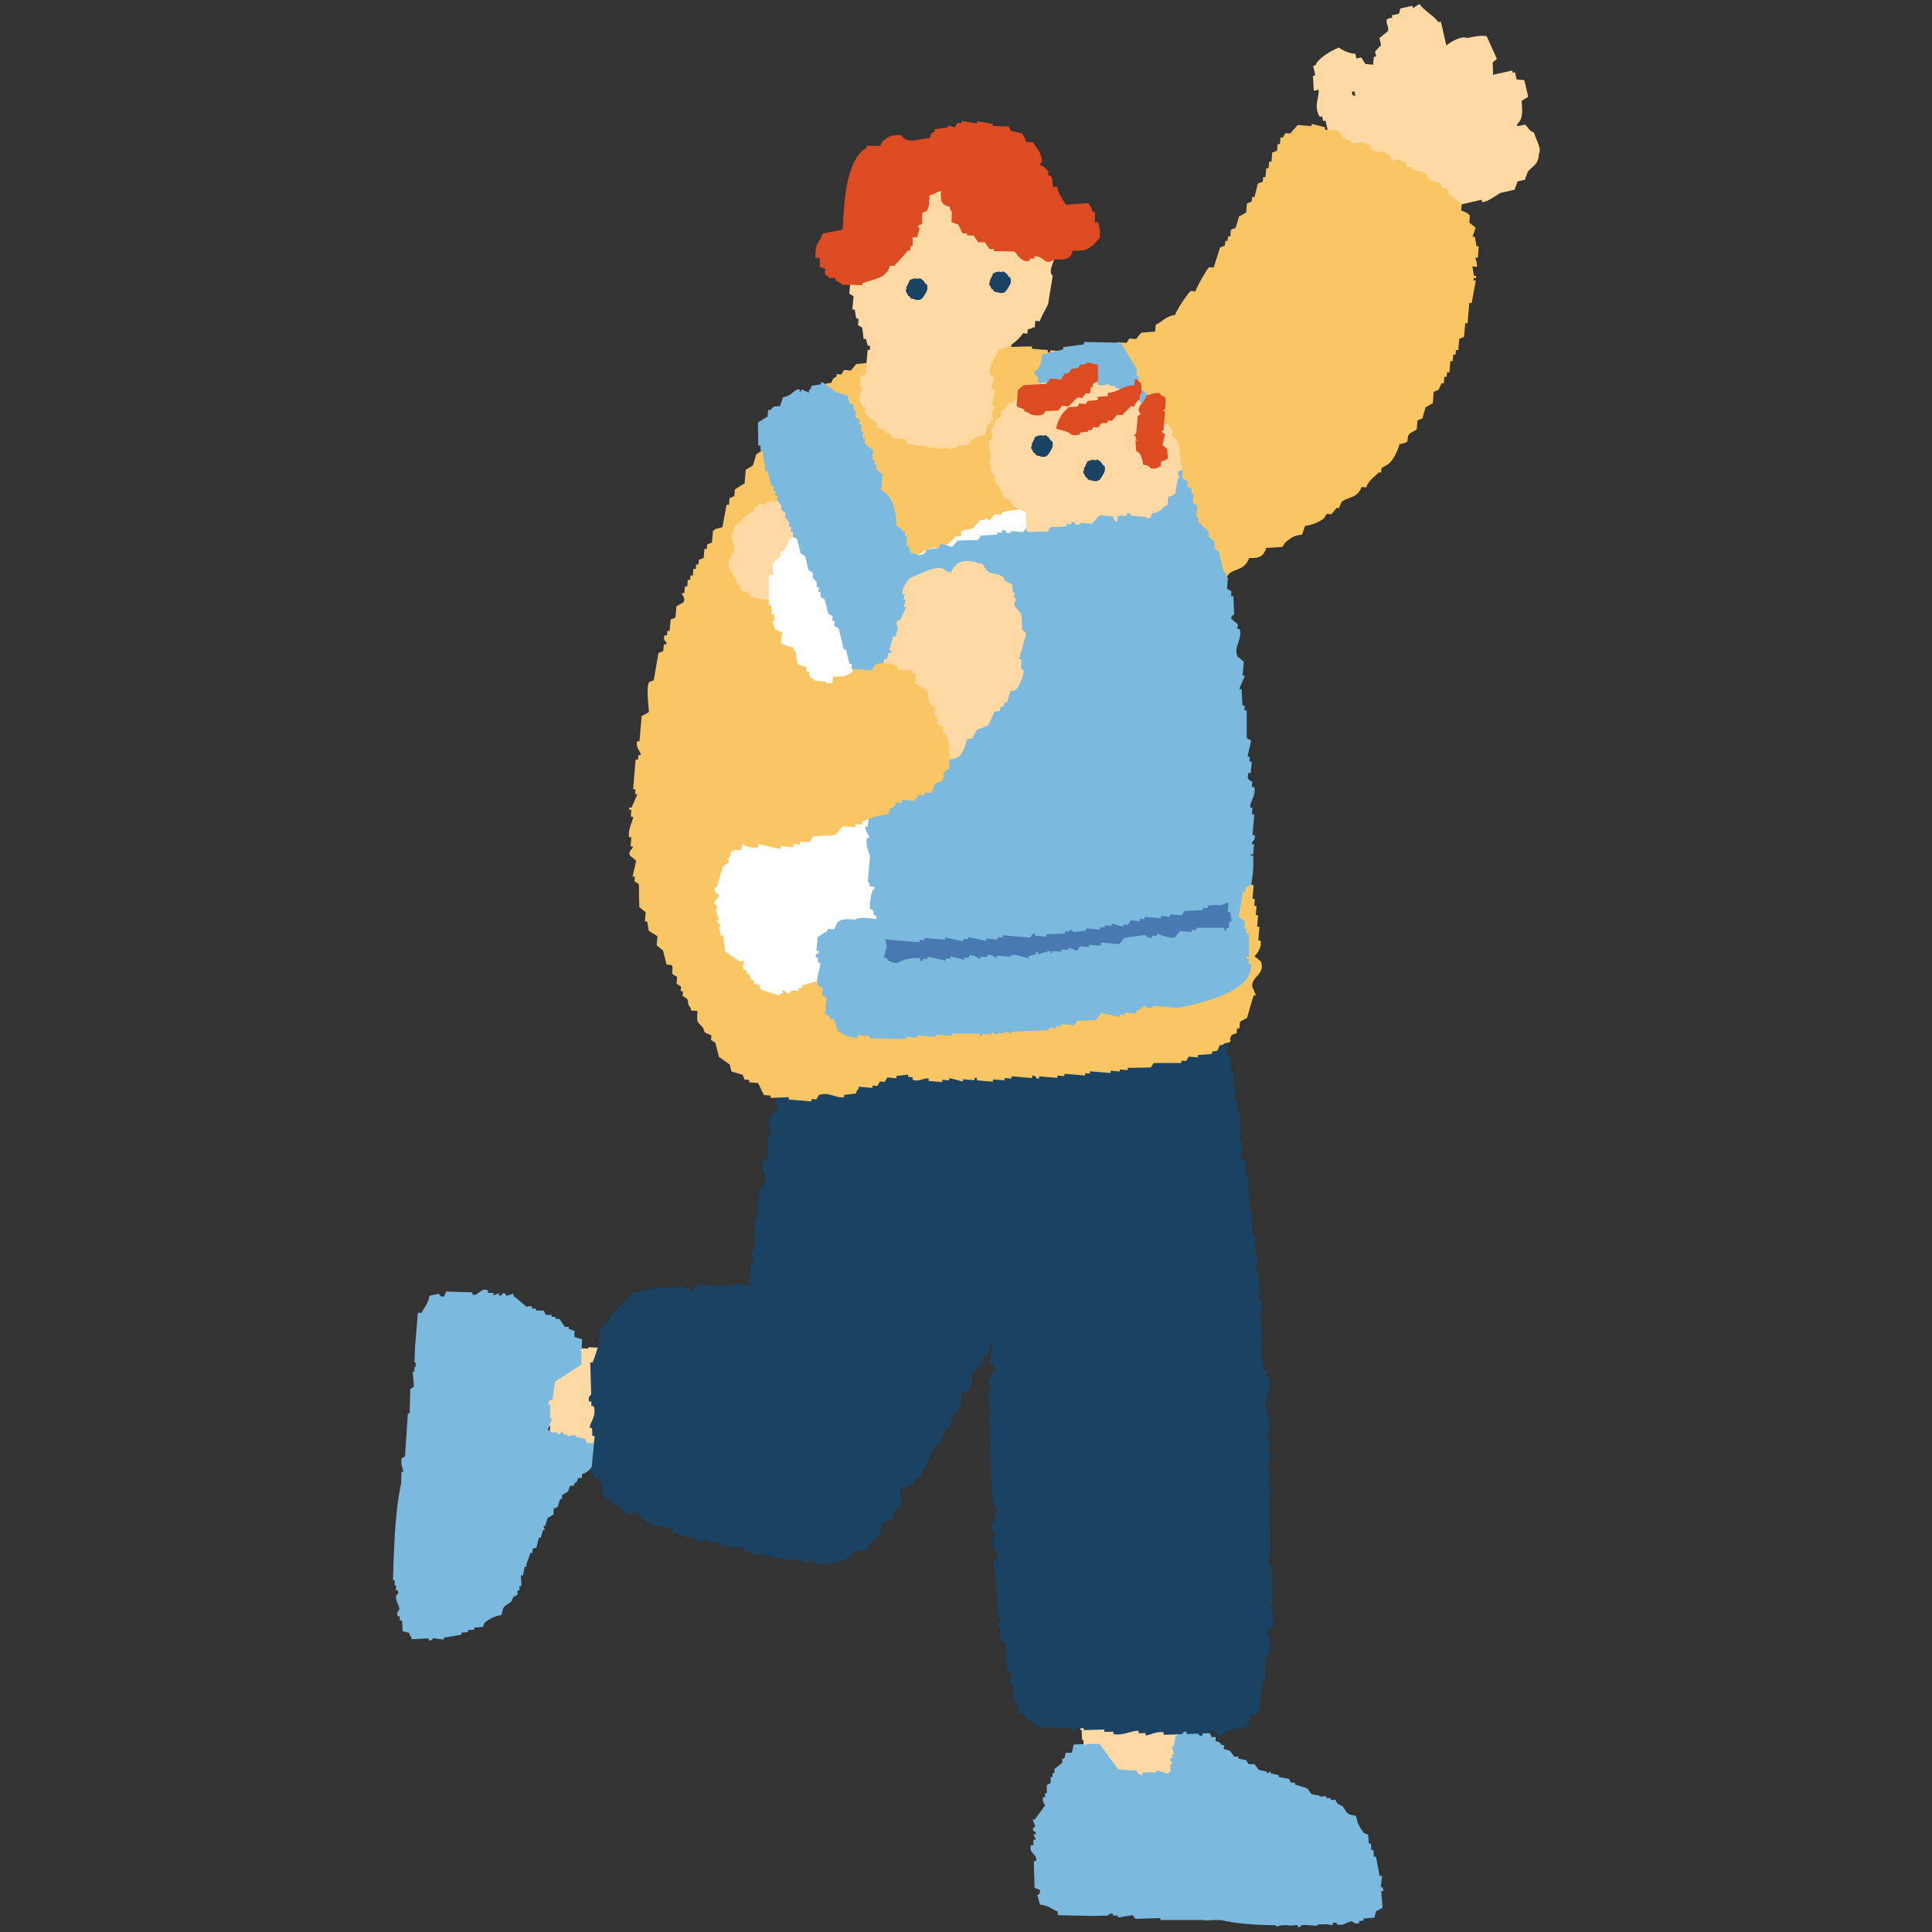
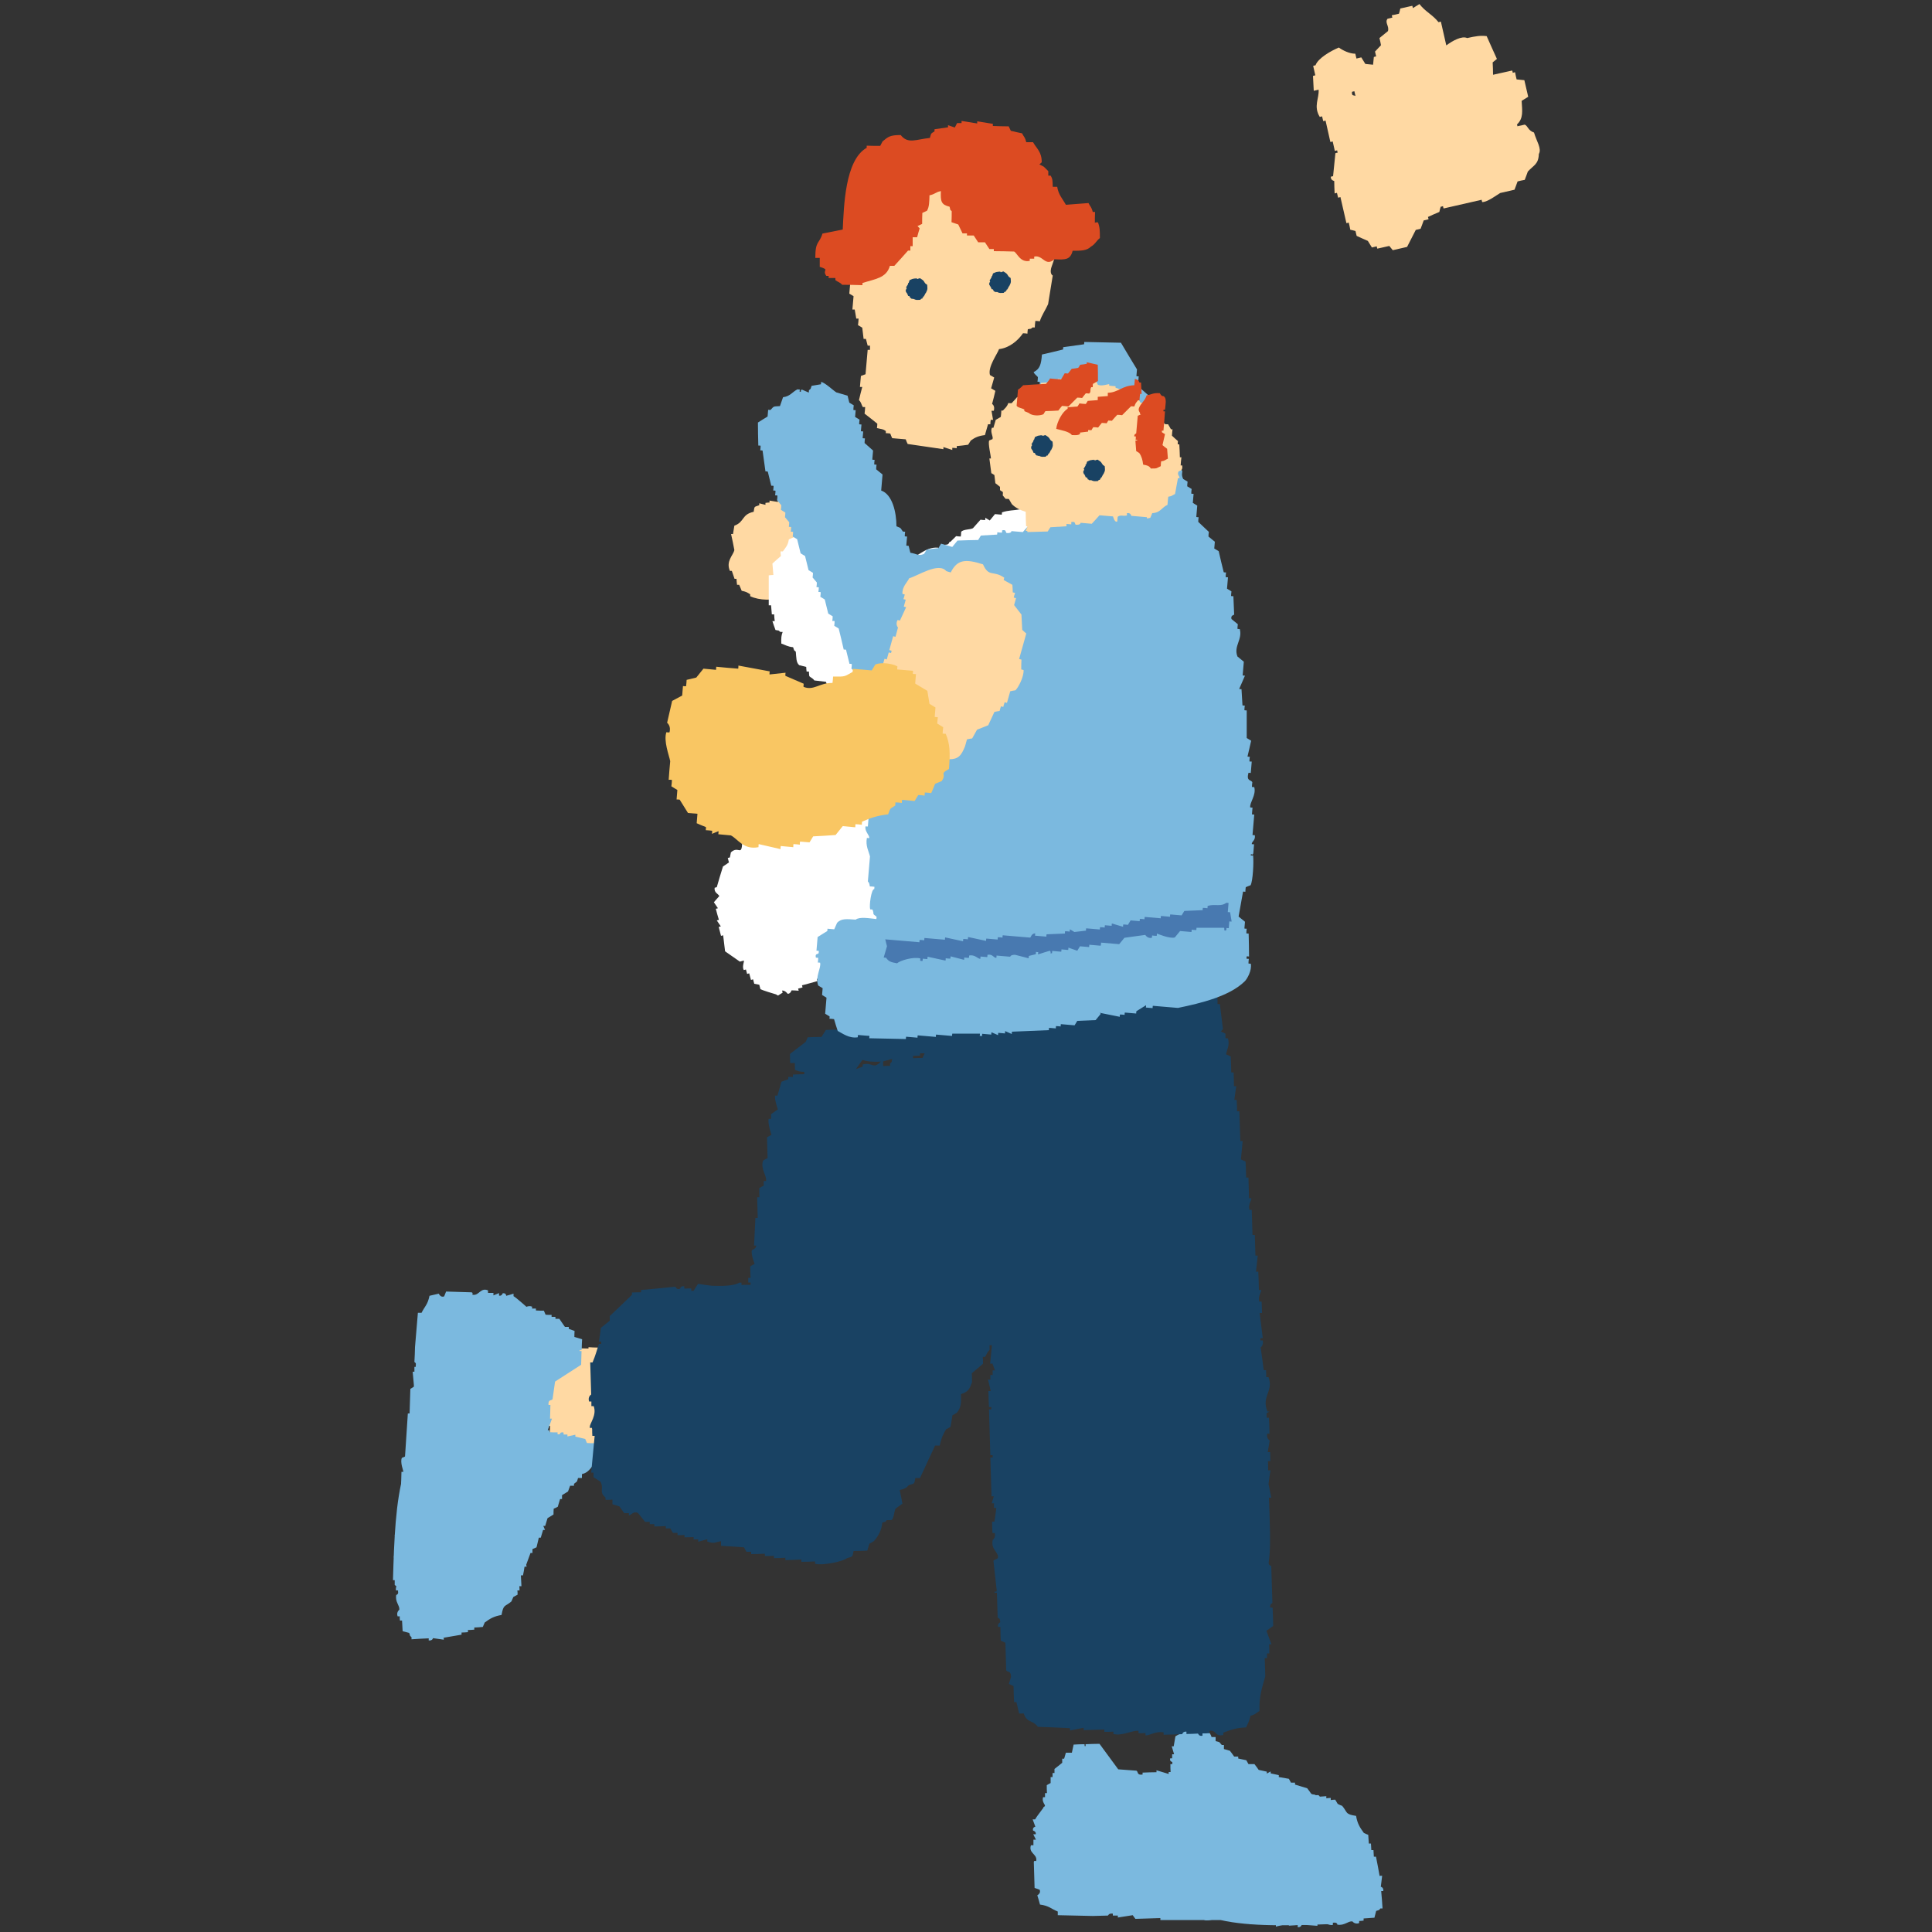
<svg xmlns="http://www.w3.org/2000/svg" id="_レイヤー_2" data-name="レイヤー 2" width="100" height="100" viewBox="0 0 100 100">
  <rect x="0" y="0" width="100" height="100" fill="#333333" stroke="none" />
  <defs>
    <style>
      .cls-1 {
        fill: none;
      }

      .cls-2 {
        fill: #fff;
      }

      .cls-2, .cls-3, .cls-4, .cls-5, .cls-6, .cls-7, .cls-8 {
        fill-rule: evenodd;
      }

      .cls-3 {
        fill: #dc4b22;
      }

      .cls-4 {
        fill: #ffd9a3;
      }

      .cls-5 {
        fill: #7bb9df;
      }

      .cls-6 {
        fill: #4879b0;
      }

      .cls-7 {
        fill: #f9c663;
      }

      .cls-8 {
        fill: #194263;
      }
    </style>
  </defs>
  <g id="_デザイン" data-name="デザイン">
    <g>
      <g>
        <path class="cls-4" d="M78.55,6.56s-.02-.08-.03-.12c.34-.32.27-.69.24-1.22.11-.07.23-.14.34-.21-.07-.29-.13-.57-.2-.86-.13-.01-.27-.03-.4-.04-.03-.12-.06-.25-.08-.37-.04,0-.08.02-.12.03,0-.04-.02-.08-.03-.12-.33.07-.66.15-.99.22,0-.21-.01-.43-.02-.64.07-.06.15-.12.22-.18-.18-.39-.35-.78-.53-1.18-.31-.04-.57,0-1.01.1-.27-.13-.76.14-1.08.38-.09-.41-.19-.82-.28-1.23-.04,0-.08.02-.12.03-.33-.41-.67-.53-.99-.94-.11.07-.23.14-.34.21,0-.04-.02-.08-.03-.12-.21.05-.41.09-.62.14-.02.09-.04.18-.07.27-.12.03-.25.06-.37.08,0,.04.02.08.03.12-.08.02-.16.04-.25.06-.16.2.1.38.02.64-.15.12-.29.24-.44.36.03.12.06.25.08.37-.1.11-.21.22-.31.33.02.08.04.16.06.25-.04,0-.08.02-.12.03-.01.13-.03.26-.04.4-.13-.01-.27-.03-.4-.04-.07-.11-.14-.23-.21-.34-.08.02-.16.04-.25.06-.02-.08-.04-.16-.06-.25-.3,0-.65-.17-.85-.32-.41.17-1.08.55-1.21.92-.04,0-.08.02-.12.03.04.16.07.33.11.49-.04,0-.08.02-.12.03.01.26.03.51.04.77.08-.02.16-.04.25-.06.04.44-.28.86.06,1.41.04,0,.08-.02.12-.03.02.08.04.16.06.25.04,0,.08-.02.12-.03.08.37.17.74.25,1.11.04,0,.08-.02.12-.03.04.16.07.33.11.49.04,0,.08-.02.12-.03,0,.04.02.08.03.12-.04,0-.08.02-.12.03-.04.4-.08.79-.12,1.19-.04,0-.08.02-.12.03,0,.2.18.21.18.22,0,.21.01.43.02.64.04,0,.08-.02.12-.03.02.08.04.16.06.25.04,0,.08-.02.12-.03.1.45.21.9.31,1.35.04,0,.08-.02.12-.03.03.12.06.25.08.37.09.02.18.04.27.07.02.08.04.16.06.25.19.09.38.17.58.26.07.11.14.23.21.34.08-.02.16-.04.25-.06,0,.04.02.08.03.12.21-.05.41-.09.62-.14.06.07.12.15.18.22.25-.06.49-.11.74-.17.15-.29.3-.59.45-.88.08-.02.16-.04.25-.06.05-.14.11-.28.16-.43.08-.02.16-.04.25-.06,0-.04-.02-.08-.03-.12.2-.09.39-.18.59-.26.02-.09.04-.18.07-.27.04,0,.08-.02.12-.03,0,.04.02.08.03.12.66-.15,1.31-.3,1.97-.45,0,.04.02.08.03.12.28,0,.77-.38.93-.47.25-.06.49-.11.74-.17.05-.14.11-.28.16-.43.12-.03.25-.06.37-.08.05-.14.11-.28.16-.43.31-.34.55-.37.57-.91.16-.28-.12-.66-.25-1.11-.32-.11-.31-.34-.48-.41-.12.03-.25.06-.37.08ZM70.16,4.97c-.07-.06-.21.03-.18-.22.04,0,.08-.02.12-.03.02.08.04.16.06.25Z" />
        <g>
          <g>
-             <path class="cls-4" d="M55.72,87.85s.05,0,.07,0v.13s.05,0,.08,0c0,.02,0,.04,0,.06-.02,0-.05,0-.07,0,0,.08,0,.17,0,.25-.02,0-.05,0-.07,0-.02.19.23.21.16.5-.02,0-.05,0-.07,0-.03.14.08.18.08.19,0,.19.01.38.02.57.02,0,.05,0,.07,0,0,.17.01.34.02.51.02,0,.05,0,.07,0,0,.3.02.59.03.89.02,0,.05,0,.07,0,0,.06,0,.13,0,.19.02,0,.05,0,.07,0,0,.23.01.46.02.7.02,0,.05,0,.07,0,.03.17.06.34.09.51.1.02.19.04.29.05,0,.02,0,.04,0,.06.19.05.43-.07.5-.08,0,.02,0,.04,0,.06.14.02.29.03.43.05,0-.02,0-.04,0-.06.05,0,.09,0,.14,0,.02-.04.04-.09.07-.13.16-.06.39.06.43.05,0-.02,0-.04,0-.06.07,0,.14,0,.21,0,0-.02,0-.04,0-.06.17,0,.33-.01.5-.02,0-.02,0-.04,0-.06.07,0,.14,0,.21,0,0-.02,0-.04,0-.06.08-.01.2.12.36.05.05-.06.09-.13.14-.19,0,0,.23.09.36.05,0-.02,0-.04,0-.06.07,0,.14,0,.21,0,0-.02,0-.04,0-.06.17,0,.33-.01.5-.02,0-.02,0-.04,0-.06.12,0,.24,0,.36-.01,0-.02,0-.04,0-.06.05,0,.1,0,.14,0,0-.02,0-.04,0-.06.1,0,.19,0,.29,0,.06-.03.23-.38.27-.45.05,0,.1,0,.14,0,.02-.18.1-.38-.02-.57-.05-.02-.1-.04-.14-.06,0-.08.13-.23.06-.38-.05-.02-.1-.04-.14-.06.02-.06.04-.13.07-.19-.02,0-.05,0-.07,0,0-.04,0-.08,0-.13-.07-.04-.15-.08-.22-.12.01-.07.13-.18.06-.32-.05-.02-.1-.04-.14-.06,0-.08,0-.17,0-.25-.02,0-.05,0-.07,0,0-.13,0-.25-.01-.38-.02,0-.05,0-.07,0v-.13s-.05,0-.08,0c-.03-.17-.06-.34-.09-.51-.07-.04-.15-.08-.22-.12.02-.15.04-.3.06-.45-.02,0-.05,0-.07,0,0-.08,0-.17,0-.25-.05-.02-.1-.04-.14-.06,0-.06,0-.13,0-.19-.02,0-.05,0-.07,0,0-.02,0-.04,0-.06-.07-.02-.14-.04-.22-.06-.04-.36-.22-.34-.37-.56-.12.02-.24.05-.35.07,0-.02,0-.04,0-.06-.12,0-.24,0-.36.01-.02.04-.05.09-.07.13-.23-.03-.39-.06-.71.02,0,.02,0,.04,0,.06-.12,0-.15-.12-.15-.12-.09.02-.19.05-.28.07,0,.02,0,.04,0,.06-.16.05-.4-.06-.43-.05,0,.02,0,.04,0,.06-.07,0-.14,0-.21,0,0,.02,0,.04,0,.06-.21.03-.43.06-.64.08,0,.02,0,.04,0,.06-.1,0-.19,0-.29,0,0,.02,0,.04,0,.06-.11.06-.17.06-.35.07-.04.17-.11.21-.2.32-.02,0-.05,0-.07,0,0,.04,0,.08,0,.13-.07.04-.14.09-.21.13.03.1.05.21.08.31-.02.09-.1-.02-.07.07Z" />
            <path class="cls-5" d="M70.09,94.46c-.07-.03-.14-.06-.21-.1-.04-.1-.08-.2-.11-.31-.1-.03-.21-.06-.31-.09,0-.07,0-.14,0-.21l-.21-.2c-.07,0-.14,0-.21,0-.07-.1-.14-.2-.22-.3-.14,0-.28,0-.41.01-.17-.58-.19-.21-.53-.4-.07-.1-.14-.2-.22-.3-.21-.06-.42-.13-.63-.19,0-.03,0-.07,0-.1-.07,0-.14,0-.21,0-.04-.07-.07-.14-.11-.2-.17-.03-.35-.06-.52-.09,0-.03,0-.07,0-.1-.14-.03-.28-.06-.42-.09,0-.03,0-.07,0-.1-.07.04-.14.07-.2.11v-.1c-.14-.03-.28-.06-.42-.09-.07-.1-.14-.2-.22-.3-.1,0-.21,0-.31,0l-.11-.2c-.14-.03-.28-.06-.42-.09,0-.03,0-.07,0-.1-.07,0-.14,0-.21,0-.07-.1-.14-.2-.22-.3-.1-.03-.21-.06-.31-.09v-.21s-.08,0-.11,0c-.15-.15-.05-.14-.32-.2,0-.07,0-.14,0-.21h-.21c-.14-.45-.52-.45-.75-.8-.39,0-.79,0-.93.24,0,.14,0,.28.01.41-.07.04-.14.07-.2.11-.03.17-.06.35-.09.52-.03,0-.07,0-.1,0,.04.14.08.27.12.41-.03,0-.07,0-.1,0,0,.07,0,.14,0,.21-.03,0-.07,0-.1,0-.05.17.11.18.11.2,0,.03,0,.07,0,.1-.03,0-.07,0-.1,0,0,.14,0,.28.01.41-.03,0-.07,0-.1,0,0,.03,0,.07,0,.1-.21-.06-.42-.13-.63-.19,0,.03,0,.07,0,.1-.24,0-.48.01-.72.02,0,.03,0,.07,0,.1-.31.05-.22-.16-.32-.2-.31-.02-.62-.05-.94-.07-.32-.44-.65-.88-.97-1.32-.24,0-.48.01-.72.02v.1c-.14,0,.04-.08-.1-.1-.17,0-.34.01-.52.02-.03.14-.06.28-.09.42-.1,0-.21,0-.31,0-.03.1-.06.21-.09.31-.03,0-.07,0-.1,0,0,.07,0,.14,0,.21-.13.11-.27.22-.4.32,0,.07,0,.14,0,.21-.03,0-.07,0-.1,0,0,.07,0,.14,0,.21-.03,0-.07,0-.1,0,0,.1,0,.21,0,.31-.07.04-.14.07-.2.11,0,.14,0,.28.01.41-.03,0-.07,0-.1,0v.21s-.06,0-.1,0c-.08.25.13.4.12.51-.03,0-.07,0-.1,0,0,.1,0,.21,0,.31-.03,0-.07,0-.1,0,0,.21.01.41.02.62.03,0,.07,0,.1,0,.02.13-.17.18-.09.42.03,0,.07,0,.1,0,0,.14,0,.28.01.41.07.03.14.06.21.1,0,.14,0,.28.01.41.03,0,.07,0,.1,0,.04.17-.09.19-.1.21,0,.06.23,1.11.24,1.13.14.06.28.13.42.19,0,.21.01.41.02.62.03,0,.07,0,.1,0,.12.17.15.17.22.41.07,0,.14,0,.21,0v.21c.21.03.42.06.63.08,0,.03,0,.07,0,.1.07,0,.14,0,.21,0,0,.03,0,.07,0,.1.14,0,.28,0,.41-.01v.1c.69.01,1.39.03,2.08.04.03,0,.03-.13.2-.11,0,.03,0,.07,0,.1.45-.01.9-.03,1.35-.04,0,.03,0,.07,0,.1.14-.04.27-.08.41-.12v.1c.07,0,.14,0,.21,0,0,.03,0,.07,0,.1.42.02.83.04,1.25.07.04.07.07.14.11.2.23.09.67-.13.72-.13,0,.03,0,.07,0,.1.35-.01.69-.02,1.04-.03.03,0,.03-.13.2-.11,0,.03,0,.07,0,.1.31,0,.62-.02.93-.03,0-.03,0-.07,0-.1.21,0,.41-.01.62-.02,0-.03,0-.07,0-.1.14-.04.27-.08.41-.12,0,.03,0,.07,0,.1.41-.08.82-.16,1.24-.25,0-.03,0-.07,0-.1.14,0,.28,0,.41-.01.1-.14.2-.28.3-.42.14,0,.28,0,.41-.01,0-.03,0-.07,0-.1.07,0,.14,0,.21,0,.07-.11.13-.21.2-.32.16-.1.32.03.41-.12,0-.07,0-.14,0-.21.07,0,.14,0,.21,0,.03-.1.06-.21.09-.31.03,0,.07,0,.1,0,0-.07,0-.14,0-.21.03,0,.07,0,.1,0,0-.1,0-.21,0-.31.03,0,.07,0,.1,0,.15-.41.4-1.42.05-1.76,0-.17-.01-.35-.02-.52Z" />
            <path class="cls-5" d="M54.46,93.18s-.09,0-.13,0c-.03,0-.72.89-.75.99-.04,0-.09,0-.13,0,.05.13.09.25.14.38,0,0-.16.02-.12.2,0,0,.17.04.14.19-.04,0-.09,0-.13,0,.05.09.09.19.14.28-.04,0-.09,0-.13,0,0,.1,0,.19,0,.29-.04,0-.09,0-.13,0-.13.4.3.45.28.76,0,.14-.09-.03-.13.1.01.45.03.9.04,1.35.09.03.17.06.26.09.09.18-.12.29-.12.29.05.16.1.32.14.48.47.06.57.22.92.36,0,.06,0,.13,0,.19.6.01,1.21.03,1.81.04.26,0,.52-.02.78-.02.03,0,.03-.13.26-.1,0,.03,0,.06,0,.1.09,0,.17,0,.26,0,0,.03,0,.06,0,.1.26-.04.52-.08.77-.12.04.06.09.13.14.19.43-.01.86-.03,1.29-.04,0,.03,0,.06,0,.1,1.04,0,2.07,0,3.11,0,1.55.35,3.57.29,5.7.21,0-.03,0-.06,0-.1.09,0,.17,0,.26,0,.04-.07.08-.13.12-.2.09,0,.17,0,.26,0,0-.03,0-.06,0-.1.09,0,.17,0,.26,0,.08-.13.16-.26.25-.39.04,0,.09,0,.13,0-.05-.09-.09-.19-.14-.28.09-.03.17-.07.26-.1-.05-.32-.11-.64-.16-.96-.18-.09-.35-.18-.53-.27-.05-.16-.1-.32-.14-.48-.09-.03-.17-.06-.26-.09-.05-.16-.1-.32-.14-.48-.04,0-.09,0-.13,0-.05-.06-.09-.13-.14-.19-.13,0-.26,0-.39.01-.13-.12-.27-.25-.4-.37-.17,0-.34.01-.52.02,0-.03,0-.06,0-.1-.09,0-.17,0-.26,0,0-.03,0-.06,0-.1-.3-.07-.7.13-.77.12,0-.03,0-.06,0-.1-.17,0-.34.01-.52.02-.04.07-.08.13-.12.2-.13,0-.26,0-.39.01,0-.03,0-.06,0-.1l-.38.11c-.09-.09-.18-.19-.27-.28-.34.04-.69.09-1.03.13,0-.03,0-.06,0-.1-.26,0-.52.02-.78.02,0-.03,0-.06,0-.1-.27-.03-.5.23-.64.21-.04-.06-.09-.13-.14-.19-.21.04-.43.08-.64.12,0-.03,0-.06,0-.1-.22,0-.43.01-.65.02,0,.03,0,.06,0,.1-.29.06-.58-.09-.65-.08l-.13.1c-.04-.07-.1-.33-.14-.38-.09-.03-.17-.06-.26-.09,0-.06,0-.13,0-.19-.04,0-.09,0-.13,0,0-.06,0-.13,0-.19-.05-.05-.18-.07-.26-.18-.22-.03-.43-.05-.65-.08-.11-.26-.04-.22-.4-.28-.09-.23-.14-.21-.27-.38-.17-.05.04-.05-.13-.09-.22,0-.43.01-.65.02-.04-.06-.09-.13-.14-.19-.17,0-.35.01-.52.02,0-.03,0-.06,0-.1-.26.04-.52.08-.77.12-.09-.09-.18-.19-.27-.28-.3,0-.6.02-.91.03,0-.03,0-.06,0-.1-.04,0-.09,0-.13,0Z" />
          </g>
          <path class="cls-5" d="M71.41,97.11c-.06-.34-.12-.67-.19-1.01-.04,0-.08,0-.11,0,0-.11-.02-.23-.02-.34-.04,0-.08,0-.11,0,0-.11-.02-.23-.02-.34-.04,0-.08,0-.11,0-.01-.15-.02-.3-.03-.45-.08-.03-.16-.06-.23-.1-.2-.28-.33-.47-.4-.88-.58-.09-.42-.16-.72-.52-.08-.03-.16-.06-.23-.1-.04-.07-.09-.15-.13-.22-.08,0-.15.01-.23.02,0-.04,0-.08,0-.11-.08,0-.15.01-.23.02,0-.04,0-.08,0-.11-.19.01-.38.03-.56.04,0-.04,0-.08,0-.11-.15-.03-.31-.05-.46-.08,0-.04,0-.08,0-.11-.19.05-.37.1-.56.15-.06.31-.13.27-.19.58-.33.1-.67.2-1,.3-.03.08-.06.16-.1.23-.08,0-.15.01-.23.02,0,.04,0,.08,0,.11-.08,0-.15.01-.23.02-.06.16-.13.31-.19.47-.11,0-.23.02-.34.02-.03.08-.06.16-.1.23-.04,0-.08,0-.11,0,0,.08.01.15.02.23-.07.04-.15.09-.22.13,0,.08.01.15.02.23-.04,0-.08,0-.11,0,0,.11.02.23.02.34-.08.14-.12-.1-.12-.1-.11.05-.22.09-.33.14-.14.12-.1.42-.19.58-.11.08-.21.17-.32.25,0,.11.02.23.02.34-.04,0-.08,0-.11,0,0,.11.02.23.02.34-.04,0-.08,0-.11,0,0,.08.01.15.02.23-.04,0-.08,0-.11,0,0,.04,0,.08,0,.11.04,0,.08,0,.11,0,0,.28-.05.22-.2.36,0,.11.02.23.02.34.12.07.24.13.36.2,0,.08.01.15.02.23.12.03.23.06.35.09.16.18.33.35.49.53.15.03.31.05.46.08,0,.04,0,.08,0,.11.3-.02.6-.04.9-.07,0,.04,0,.08,0,.11.15-.01.3-.02.45-.03,0,.04,0,.08,0,.11.22-.05.45-.11.67-.16v.11c.16-.01.31-.02.46-.03,0,.04,0,.08,0,.11.18.02.2-.13.22-.13.27.02.53.04.8.06,0-.04,0-.08,0-.11.36-.11.6.12.8.06,0-.04,0-.08,0-.11.24-.04.23.1.23.1.38.06.54-.19.78-.17,0,0,.12.17.35.09,0-.04,0-.08,0-.11.08,0,.15-.01.23-.02,0-.04,0-.08,0-.11.19-.01.38-.03.56-.04.03-.12.06-.23.09-.35.22-.08.1,0,.22-.13.04,0,.08,0,.11,0-.02-.3-.04-.6-.07-.9.04,0,.08,0,.11,0,.02-.2-.13-.22-.13-.22.02-.19.05-.38.07-.57-.04,0-.08,0-.11,0Z" />
        </g>
        <g>
          <g>
            <path class="cls-4" d="M32.64,69.59s0,.05,0,.07c-.04,0-.08,0-.12,0,0,.02,0,.05,0,.07-.02,0-.04,0-.06,0,0-.02,0-.05,0-.07-.08,0-.17,0-.25,0,0-.02,0-.05,0-.07-.19-.03-.22.21-.5.12,0-.02,0-.05,0-.07-.14-.04-.19.06-.19.06-.19,0-.37-.01-.56-.02,0,.02,0,.05,0,.07-.17,0-.33-.01-.5-.02,0,.02,0,.05,0,.07-.29,0-.58-.02-.87-.03,0,.02,0,.05,0,.07-.06,0-.12,0-.19,0,0,.02,0,.05,0,.07-.23,0-.46-.02-.69-.02,0,.02,0,.05,0,.07-.17.02-.33.04-.5.05-.02.09-.05.19-.07.28-.02,0-.04,0-.06,0-.06.18.04.42.05.49-.02,0-.04,0-.06,0-.03.14-.05.28-.08.42.02,0,.04,0,.06,0,0,.05,0,.09,0,.14.04.02.08.05.12.07.05.16-.08.38-.08.42.02,0,.04,0,.06,0,0,.07,0,.14,0,.21.02,0,.04,0,.06,0,0,.16-.01.33-.02.49.02,0,.04,0,.06,0,0,.07,0,.14,0,.21.02,0,.04,0,.06,0,0,.07-.13.19-.07.35.06.05.12.1.18.15,0,0-.11.22-.07.35.02,0,.04,0,.06,0,0,.07,0,.14,0,.21.02,0,.04,0,.06,0,0,.16-.01.33-.02.49.02,0,.04,0,.06,0,0,.12,0,.23-.01.35.02,0,.04,0,.06,0,0,.05,0,.09,0,.14.02,0,.04,0,.06,0,0,.09,0,.19,0,.28.03.06.36.25.43.29,0,.05,0,.09,0,.14.18.03.37.12.56.02.02-.05.04-.09.07-.14.08.01.21.14.37.08.02-.05.04-.09.07-.14.06.03.12.05.18.08,0-.02,0-.05,0-.07.04,0,.08,0,.12,0,.04-.07.09-.14.13-.21.07.02.17.14.31.08.02-.05.04-.09.07-.14.08,0,.17,0,.25,0,0-.02,0-.05,0-.07.12,0,.25,0,.37.01,0-.02,0-.05,0-.07.04,0,.08,0,.12,0,0-.02,0-.05,0-.07.17-.02.33-.04.5-.05.04-.07.09-.14.13-.21.14.03.29.06.43.08,0-.02,0-.05,0-.07.08,0,.17,0,.25,0,.02-.05.04-.09.07-.14.06,0,.12,0,.19,0,0-.02,0-.05,0-.07.02,0,.04,0,.06,0,.02-.07.05-.14.07-.21.35-.01.35-.19.57-.33-.02-.12-.03-.23-.05-.35.02,0,.04,0,.06,0,0-.12,0-.23.01-.35-.04-.02-.08-.05-.12-.07.04-.22.08-.38.02-.7-.02,0-.04,0-.06,0,.02-.11.13-.13.13-.14-.02-.09-.04-.19-.05-.28-.02,0-.04,0-.06,0-.04-.16.08-.39.08-.42-.02,0-.04,0-.06,0,0-.07,0-.14,0-.21-.02,0-.04,0-.06,0-.01-.21-.03-.42-.04-.63-.02,0-.04,0-.06,0,0-.09,0-.19,0-.28-.02,0-.04,0-.06,0-.05-.11-.05-.17-.05-.35-.16-.05-.2-.12-.3-.22,0-.02,0-.05,0-.07-.04,0-.08,0-.12,0-.04-.07-.08-.14-.12-.21-.1.02-.21.04-.31.06-.09-.02.03-.09-.06-.07Z" />
            <path class="cls-5" d="M25.25,83.25c.04-.07.07-.13.11-.2.1-.03.21-.06.31-.09.04-.1.07-.2.11-.3.07,0,.14,0,.2,0l.21-.2c0-.07,0-.14,0-.2.1-.06.21-.13.31-.19,0-.14,0-.27.01-.41.58-.13.21-.17.42-.49.1-.06.21-.13.31-.19.07-.2.15-.4.22-.6h.1c0-.06,0-.13,0-.2.07-.03.14-.06.21-.09.04-.17.08-.34.12-.5.03,0,.07,0,.1,0,.04-.13.08-.27.12-.4.03,0,.07,0,.1,0-.03-.07-.06-.14-.09-.21.03,0,.07,0,.1,0,.04-.13.08-.27.12-.4.1-.06.21-.13.31-.19,0-.1,0-.2.01-.3.07-.03.14-.06.21-.1.04-.13.08-.27.12-.4.03,0,.07,0,.1,0,0-.07,0-.14,0-.2.1-.06.21-.13.31-.19.04-.1.07-.2.11-.3.07,0,.14,0,.2,0,0-.03,0-.07,0-.1.15-.13.14-.04.21-.3.07,0,.14,0,.2,0,0-.07,0-.14,0-.2.46-.11.48-.48.84-.68.02-.39.06-.77-.17-.92-.14,0-.27,0-.41-.01-.03-.07-.06-.14-.09-.21-.17-.04-.34-.08-.51-.12,0-.03,0-.07,0-.1-.14.03-.27.06-.41.09,0-.03,0-.07,0-.1-.07,0-.14,0-.2,0,0-.03,0-.07,0-.1-.17-.06-.19.09-.21.09-.03,0-.07,0-.1,0,0-.03,0-.07,0-.1-.14,0-.27,0-.41-.01,0-.03,0-.07,0-.1-.03,0-.07,0-.1,0,.07-.2.15-.4.22-.6-.03,0-.07,0-.1,0,0-.24.02-.47.02-.71h-.1c-.03-.31.17-.21.21-.3.04-.3.09-.61.13-.91.45-.29.9-.58,1.35-.87,0-.24.02-.47.02-.71-.03,0-.07,0-.1,0,0-.14.08.04.11-.1,0-.17.01-.34.02-.51-.13-.04-.27-.08-.4-.12,0-.1,0-.2.01-.31-.1-.04-.2-.07-.3-.11,0-.03,0-.07,0-.1-.07,0-.14,0-.2,0-.1-.14-.19-.28-.29-.42-.07,0-.14,0-.2,0,0-.03,0-.07,0-.1-.07,0-.14,0-.2,0,0-.03,0-.07,0-.1-.1,0-.2,0-.31-.01-.03-.07-.06-.14-.09-.21-.14,0-.27,0-.41-.01,0-.03,0-.07,0-.1-.07,0-.14,0-.2,0,0-.03,0-.07,0-.1-.24-.09-.4.1-.51.08,0-.03,0-.07,0-.1-.1,0-.2,0-.31-.01,0-.03,0-.07,0-.1-.2,0-.41-.01-.61-.02,0,.03,0,.07,0,.1-.13.01-.16-.17-.4-.12,0,.03,0,.07,0,.1-.14,0-.27,0-.41-.01-.04.07-.07.13-.11.2-.14,0-.27,0-.41-.01,0,.03,0,.07,0,.1-.17.03-.18-.1-.2-.11-.05-.01-1.1.15-1.13.17-.07.13-.14.27-.22.4-.2,0-.41-.01-.61-.02,0,.03,0,.07,0,.1-.17.11-.18.13-.41.19,0,.07,0,.14,0,.2-.07,0-.14,0-.2,0-.04.2-.08.4-.12.61-.03,0-.07,0-.1,0,0,.07,0,.14,0,.2-.03,0-.07,0-.1,0,0,.14,0,.27-.01.41-.03,0-.07,0-.1,0-.06.68-.11,1.35-.17,2.03,0,.03.13.04.09.21-.03,0-.07,0-.1,0-.01.44-.03.88-.04,1.32-.03,0-.07,0-.1,0,.03.14.06.27.09.41-.03,0-.07,0-.1,0,0,.07,0,.14,0,.2h-.1c-.05.4-.1.81-.14,1.21-.07.03-.14.06-.21.09-.1.22.08.67.08.72-.03,0-.07,0-.1,0-.01.34-.02.68-.03,1.02,0,.03.13.03.09.21-.03,0-.07,0-.1,0-.01.31-.02.61-.03.92.03,0,.07,0,.1,0,0,.2-.01.41-.02.61.03,0,.07,0,.1,0,.03.14.06.27.09.41-.03,0-.07,0-.1,0,.05.41.11.82.16,1.23.03,0,.07,0,.1,0,0,.14,0,.27-.01.41.13.11.26.21.4.32,0,.14,0,.27-.01.41.03,0,.07,0,.1,0,0,.07,0,.14,0,.2.1.07.2.14.3.21.09.16-.05.31.09.41.07,0,.14,0,.2,0,0,.07,0,.14,0,.2.1.04.2.07.3.11,0,.03,0,.07,0,.1.07,0,.14,0,.2,0,0,.03,0,.07,0,.1.1,0,.2,0,.31.01,0,.03,0,.07,0,.1.4.18,1.36.48,1.73.16.17,0,.34.01.51.02Z" />
            <path class="cls-5" d="M27.5,68.01s0-.08,0-.13c0-.03-.83-.76-.92-.79,0-.04,0-.08,0-.13-.13.04-.25.08-.38.11,0,0,0-.16-.18-.13,0,0-.05.16-.19.12,0-.04,0-.08,0-.13-.1.04-.19.08-.29.12,0-.04,0-.08,0-.13-.09,0-.19,0-.28,0,0-.04,0-.08,0-.13-.38-.16-.46.26-.76.23-.13-.01.04-.08-.09-.13-.44-.01-.88-.03-1.32-.04-.03.08-.07.17-.1.25-.18.08-.28-.14-.28-.14-.16.04-.32.07-.48.11-.09.46-.25.55-.41.88-.06,0-.13,0-.19,0-.05.59-.1,1.18-.15,1.78,0,.25-.02.51-.03.76,0,.03.13.04.09.26-.03,0-.06,0-.09,0,0,.08,0,.17,0,.25-.03,0-.06,0-.09,0,.02.26.05.51.07.77-.06.04-.13.08-.19.12-.01.42-.03.85-.04,1.27-.03,0-.06,0-.09,0-.07,1.01-.13,2.03-.2,3.05-.44,1.5-.51,3.49-.57,5.58.03,0,.06,0,.09,0,0,.08,0,.17,0,.25.06.04.12.09.18.13,0,.08,0,.17,0,.25.03,0,.06,0,.09,0,0,.08,0,.17,0,.25.12.09.25.18.37.27,0,.04,0,.08,0,.13.1-.04.19-.08.29-.12.03.09.06.17.09.26.32-.03.63-.06.95-.1.1-.17.2-.33.3-.5.16-.04.32-.07.48-.11.03-.08.07-.17.1-.25.16-.04.32-.07.48-.11,0-.04,0-.08,0-.13.06-.04.13-.08.19-.12,0-.13,0-.25.01-.38.13-.12.26-.25.39-.37,0-.17.01-.34.02-.51.03,0,.06,0,.09,0,0-.08,0-.17,0-.25.03,0,.06,0,.09,0,.09-.29-.08-.69-.07-.77.03,0,.06,0,.09,0,0-.17.01-.34.02-.51-.06-.04-.12-.09-.18-.13,0-.13,0-.25.01-.38.03,0,.06,0,.09,0-.03-.13-.05-.26-.08-.38.1-.08.19-.16.29-.24-.02-.34-.04-.68-.06-1.02.03,0,.06,0,.09,0,0-.25.02-.51.03-.76.03,0,.06,0,.09,0,.04-.26-.2-.51-.17-.64.06-.04.13-.08.19-.12-.02-.21-.05-.43-.07-.64.03,0,.06,0,.09,0,0-.21.01-.42.02-.64h-.09c-.04-.29.12-.57.12-.63l-.09-.13c.07-.04.33-.08.38-.11.03-.08.07-.17.1-.25h.19s0-.08,0-.12c.06,0,.13,0,.19,0,.05-.04.08-.17.2-.25.04-.21.08-.42.12-.63.26-.09.22-.02.3-.37.23-.07.21-.13.39-.24.06-.17.04.04.1-.12,0-.21.01-.42.02-.64.06-.04.13-.08.19-.12,0-.17.01-.34.02-.51.03,0,.06,0,.09,0-.02-.26-.05-.51-.07-.77.1-.08.19-.16.29-.24,0-.3.02-.59.03-.89.03,0,.06,0,.09,0,0-.04,0-.08,0-.13Z" />
          </g>
          <path class="cls-5" d="M22.9,84.78c.33-.06.66-.11.99-.17,0-.04,0-.07,0-.11.11,0,.22-.01.33-.02,0-.04,0-.07,0-.11.11,0,.22-.01.33-.02,0-.04,0-.07,0-.11.15,0,.3-.02.44-.03.03-.08.07-.15.1-.23.27-.2.47-.32.87-.39.1-.57.17-.41.51-.7.03-.08.07-.15.1-.23.07-.04.14-.08.22-.12,0-.07,0-.15-.01-.22.04,0,.07,0,.11,0,0-.07,0-.15-.01-.22.04,0,.07,0,.11,0-.01-.19-.02-.37-.03-.56.04,0,.07,0,.11,0,.03-.15.06-.3.08-.45.04,0,.07,0,.11,0-.05-.18-.1-.37-.14-.55-.31-.06-.26-.14-.57-.19-.09-.33-.19-.66-.28-.99-.08-.03-.15-.06-.23-.1,0-.07,0-.15-.01-.22-.04,0-.07,0-.11,0,0-.07,0-.15-.01-.22-.15-.07-.31-.13-.46-.2l-.02-.33c-.08-.03-.15-.07-.23-.1,0-.04,0-.07,0-.11-.07,0-.15,0-.22.01-.04-.07-.08-.14-.12-.22-.07,0-.15,0-.22.01,0-.04,0-.07,0-.11-.11,0-.22.01-.33.02-.13-.08.1-.12.1-.12-.04-.11-.09-.22-.13-.33-.12-.14-.42-.1-.57-.19-.08-.11-.16-.21-.24-.32l-.33.02s0-.07,0-.11c-.11,0-.22.01-.33.02,0-.04,0-.07,0-.11-.07,0-.15,0-.22.01,0-.04,0-.07,0-.11-.04,0-.07,0-.11,0,0,.04,0,.07,0,.11-.27,0-.22-.05-.35-.2-.11,0-.22.01-.33.02-.07.12-.13.23-.2.35-.07,0-.15,0-.22.01-.03.11-.06.23-.09.34-.18.16-.35.32-.53.48-.03.15-.06.3-.08.45-.04,0-.07,0-.11,0,.02.3.04.59.05.89-.04,0-.07,0-.11,0,0,.15.02.3.03.44-.04,0-.07,0-.11,0,.05.22.1.44.15.66-.04,0-.07,0-.11,0,0,.15.02.3.03.44-.04,0-.07,0-.11,0-.02.18.12.2.12.22-.02.26-.04.52-.06.78.04,0,.07,0,.11,0,.1.35-.12.59-.06.78.04,0,.07,0,.11,0,.03.23-.1.23-.1.23-.07.37.18.53.16.77,0,0-.17.12-.09.34.04,0,.07,0,.11,0,0,.07,0,.15.01.22h.11c.01.18.02.36.03.55.11.03.23.06.34.09.08.22,0,.1.12.22,0,.04,0,.07,0,.11.3-.02.59-.04.89-.05,0,.04,0,.07,0,.11.2.02.22-.12.22-.12.19.03.37.05.56.08,0-.04,0-.07,0-.11Z" />
        </g>
        <path class="cls-8" d="M65.72,73.06s-.08,0-.12,0c-.32-.81.33-1.03.06-1.78-.04,0-.08,0-.12,0,0-.12,0-.24-.01-.36-.04,0-.08,0-.12,0-.05-.39-.1-.79-.16-1.18,0,0,.16-.09.11-.36-.04,0-.08,0-.12,0,0-.04,0-.08,0-.12.04,0,.08,0,.12,0-.05-.43-.11-.87-.16-1.3.04,0,.08,0,.12,0,0-.2-.01-.39-.02-.59-.04,0-.08,0-.12,0-.08-.28.12-.51.1-.6-.04,0-.08,0-.12,0,0-.32-.02-.63-.03-.95-.04,0-.08,0-.12,0,.03-.28.06-.56.09-.83-.04,0-.08,0-.12,0-.01-.36-.02-.71-.03-1.07-.04,0-.08,0-.12,0-.01-.43-.03-.87-.04-1.3-.04,0-.08,0-.12,0-.08-.28.12-.51.1-.6-.04,0-.08,0-.12,0-.01-.36-.02-.71-.03-1.07-.04,0-.08,0-.12,0,0-.28-.02-.55-.03-.83-.08-.04-.16-.07-.24-.11.03-.32.06-.63.09-.95-.04,0-.08,0-.12,0-.02-.51-.03-1.03-.05-1.54-.04,0-.08,0-.12,0,0-.2-.01-.39-.02-.59-.04,0-.08,0-.12,0,.03-.24.06-.48.1-.71-.04,0-.08,0-.12,0,0-.24-.01-.47-.02-.71-.04,0-.08,0-.12,0,0-.28-.02-.55-.03-.83-.08-.04-.16-.07-.24-.11.02-.16.22-.52.09-.83-.04,0-.08,0-.12,0,0-.08,0-.16,0-.24-.08-.04-.16-.07-.24-.11l.11-.12c-.05-.43-.11-.87-.16-1.3-.04,0-.08,0-.12,0,0-.12,0-.24-.01-.36-.08-.04-.16-.07-.24-.11,0-.08,0-.16,0-.24-.15-.2-.44-.29-.61-.57-.16,0-.32,0-.47.01,0-.08,0-.16,0-.24-.2-.03-.4-.07-.6-.1,0,.04,0,.08,0,.12-.04,0-.08,0-.12,0-.04-.08-.08-.16-.13-.23-.12.04-.23.09-.35.13,0-.04,0-.08,0-.12-.24-.03-.48-.06-.71-.1,0,.04,0,.08,0,.12-.2-.03-.4-.07-.6-.1,0,.04,0,.08,0,.12-.08,0-.16,0-.24,0,0,.04,0,.08,0,.12-.19.05-.22-.11-.24-.11-.43.05-.87.11-1.3.16-.04.08-.07.16-.11.24,0,0-.61-.16-.83-.09,0,.04,0,.08,0,.12-.28,0-.55.02-.83.03,0,.04,0,.08,0,.12-.24,0-.47.01-.71.02-.04.08-.07.16-.11.24-.19.07-.23-.11-.24-.11-.2-.02-.23.13-.23.13-.16-.03-.32-.07-.48-.1,0,.04,0,.08,0,.12-.16,0-.32,0-.47.01,0,.04,0,.08,0,.12-.28,0-.55.02-.83.03-.04.08-.07.16-.11.24-.4-.03-.79-.05-1.19-.08,0,.04,0,.08,0,.12-.2,0-.4.01-.59.02,0,.04,0,.08,0,.12-.08,0-.16,0-.24,0,0,.04,0,.08,0,.12-.14.03-.21-.19-.48-.1,0,.04,0,.08,0,.12-.2.05-.39.09-.59.14,0,0-.06-.16-.24-.11,0,.04,0,.08,0,.12-.16,0-.32,0-.47.01-.04.08-.07.16-.11.24-.19.06-.48-.21-.83-.09,0,.04,0,.08,0,.12-.2,0-.4.01-.59.02,0,.04,0,.08,0,.12-.32,0-.63.02-.95.03-.04.08-.07.16-.11.24-.36-.03-.71-.06-1.07-.09-.08.12-.15.24-.23.36-.32.16-.9-.07-1.07-.09-.08.12-.15.24-.23.36-.24,0-.47.01-.71.02-.08.12-.15.24-.23.36-.24,0-.47.01-.71.02-.04.08-.07.16-.11.24-.27.21-.54.41-.81.62,0,.16,0,.32.01.47.08,0,.16,0,.24,0,0,.12,0,.24.01.36.18.06.2.09.48.1,0,.04,0,.08,0,.12-.2,0-.39.01-.59.02,0,.04,0,.08,0,.12-.08,0-.16,0-.24,0,0,.04,0,.08,0,.12-.12.04-.23.09-.35.13-.07.24-.14.48-.21.72-.04,0-.08,0-.12,0-.05.15.14.71.14.71-.12.08-.23.17-.35.25,0,.08,0,.16,0,.24-.04,0-.08,0-.12,0-.07.21.14.83.14.83-.08.04-.16.08-.23.13.01.36.02.71.03,1.07-.08.04-.16.08-.23.13-.16.4.21.81.15,1.06-.04,0-.08,0-.12,0,0,.08,0,.16,0,.24-.08.04-.16.08-.23.13,0,.16,0,.32.01.47-.04,0-.08,0-.12,0,.01.36.02.71.03,1.07-.04,0-.08,0-.12,0-.02.48-.05.95-.07,1.43.04,0,.08,0,.12,0-.03.18-.22.22-.23.24-.07.19.14.71.14.71-.08.04-.16.08-.23.13,0,.2.01.39.02.59-.04,0-.08,0-.12,0,0,.04,0,.08,0,.12,0,.04,0,.08,0,.12.04,0,.08,0,.12,0,0,.04,0,.08,0,.12-.16,0-.32,0-.47.01,0-.04,0-.08,0-.12-.04,0-.08,0-.12,0-.26.18-.96.18-1.42.16-.24-.03-.48-.06-.71-.1-.08.12-.15.24-.23.36-.04,0-.08,0-.12,0,0-.04,0-.08,0-.12-.12,0-.24,0-.36.01,0-.04,0-.08,0-.12-.2-.04-.21.12-.23.13-.2.05-.2-.1-.24-.11-.59.06-1.18.12-1.77.17,0,.04,0,.08,0,.12-.16,0-.32,0-.47.01,0,.04,0,.08,0,.12-.38.37-.77.74-1.15,1.1,0,.08,0,.16,0,.24-.15.12-.31.25-.46.37-.03.24-.06.48-.1.71.04,0,.08,0,.12,0,0,.04,0,.08,0,.12-.04,0-.08,0-.12,0-.12.37-.18.6-.33.96-.04,0-.08,0-.12,0,.02.55.03,1.11.05,1.66,0,0-.19.11-.11.36.04,0,.08,0,.12,0,0,.08,0,.16,0,.24.04,0,.08,0,.12,0,.17.47-.2.88-.2,1.07,0,.17.08-.05.12.11,0,.12,0,.24.01.36.04,0,.08,0,.12,0-.06.63-.12,1.27-.18,1.9.04,0,.08,0,.12,0,0,.08,0,.16,0,.24.12.08.24.15.36.23.2.39-.1.52.26.82,0,.04,0,.08,0,.12.12,0,.24,0,.36-.01,0,.08,0,.16,0,.24.12.04.24.07.36.11.08.12.17.23.25.35.08,0,.16,0,.24,0,0,.04,0,.08,0,.12.13-.02.23-.24.47-.13.12.15.25.31.37.46.08,0,.16,0,.24,0,0,.04,0,.08,0,.12.08,0,.16,0,.24,0,0,.04,0,.08,0,.12.2,0,.4-.01.59-.02,0,.04,0,.08,0,.12.08,0,.16,0,.24,0,.04.08.08.16.13.23.08,0,.16,0,.24,0,0,.04,0,.08,0,.12.12,0,.24,0,.36-.01,0,.04,0,.08,0,.12.16,0,.32,0,.47-.01,0,.04,0,.08,0,.12.08,0,.16,0,.24,0,0,.04,0,.08,0,.12.16-.04.31-.09.47-.13,0,.04,0,.08,0,.12.37.12.35.05.71-.02,0,.08,0,.16,0,.24.4.03.79.05,1.19.08.04.08.08.16.13.23.08,0,.16,0,.24,0,0,.04,0,.08,0,.12.24,0,.47-.01.71-.02,0,.04,0,.08,0,.12.16,0,.32,0,.47-.01,0,.04,0,.08,0,.12.2,0,.39-.01.59-.02,0,.04,0,.08,0,.12.28,0,.55-.02.83-.03,0,.04,0,.08,0,.12.24,0,.47-.01.71-.02,0,.04,0,.08,0,.12.42.11,1.5-.14,1.65-.29.32-.1.27-.04.34-.37.24,0,.47-.01.71-.02.04-.12.07-.24.11-.36.08-.04.16-.08.23-.13.23-.26.39-.54.44-.96.23-.08.1.01.23-.13.08,0,.16,0,.24,0,.14-.09.13-.46.22-.6.12-.08.23-.17.35-.25-.05-.24-.09-.47-.14-.71.26-.06.33-.09.47-.25.32-.1.27-.04.34-.37.08,0,.16,0,.24,0,.26-.56.52-1.12.78-1.68.08,0,.16,0,.24,0,.07-.34.16-.57.33-.84.08-.04.16-.08.23-.13.03-.2.07-.4.1-.6.08-.04.16-.08.23-.13.21-.26.22-.46.21-.96.38-.12.45-.28.57-.61,0-.16,0-.32-.01-.47.19-.16.39-.33.58-.49,0-.12,0-.24-.01-.36.04,0,.08,0,.12,0,.1-.16.09-.23.23-.36,0-.08,0-.16,0-.24.04,0,.08,0,.12,0-.03.32-.06.63-.09.95.04,0,.08,0,.12,0,.04.12.09.23.13.35-.04,0-.08,0-.12,0,0,.08,0,.16,0,.24-.04,0-.08,0-.12,0,0,.08,0,.16,0,.24-.04,0-.08,0-.12,0,.05.2.09.39.14.59-.04,0-.08,0-.12,0,0,.28.02.55.03.83.04,0,.08,0,.12,0,0,.04,0,.08,0,.12-.04,0-.08,0-.12,0,.02.79.05,1.58.07,2.37.04,0,.08,0,.12,0,0,.04,0,.08,0,.12-.04,0-.08,0-.12,0,.02.67.04,1.34.06,2.01.04,0,.08,0,.12,0-.04.12-.07.24-.11.36.04,0,.08,0,.12,0,0,.08,0,.16,0,.24.04,0,.08,0,.12,0-.03.24-.06.48-.1.71-.04,0-.08,0-.12,0,0,.2.01.39.02.59.04,0,.08,0,.12,0,.06.25-.11.36-.11.36-.1.53.33.61.27.94-.08.04-.16.08-.23.13.06.51.11,1.02.17,1.54-.02.17-.13-.04-.11.12.04,0,.08,0,.12,0,.01.43.03.87.04,1.3,0,0,.14-.01.13.23,0,0-.15.06-.11.24.04,0,.08,0,.12,0,0,.24.01.47.02.71.08.04.16.07.24.11.01.47.03.95.04,1.42.06.13.24-.02.25.35-.04.12-.07.24-.11.36.08.04.16.07.24.11,0,.28.02.55.03.83.04,0,.08,0,.12,0,.05.2.09.39.14.59.08,0,.16,0,.24,0,.16.5.46.32.73.69.55.02,1.11.04,1.66.07,0,.04,0,.08,0,.12.24-.05.47-.09.71-.14,0,.04,0,.08,0,.12.36-.01.71-.02,1.07-.03,0,.04,0,.08,0,.12.16,0,.32,0,.47-.01,0,.04,0,.08,0,.12.47.12,1-.21,1.3-.16,0,.04,0,.08,0,.12.12,0,.24,0,.36-.01,0,.04,0,.08,0,.12.19.03.55-.24.94-.15,0,.04,0,.08,0,.12.32,0,.63-.02.95-.03.03,0,.03-.15.23-.13,0,.04,0,.08,0,.12.2,0,.4-.01.59-.02.03,0,.04.15.24.11,0-.04,0-.08,0-.12.12,0,.24,0,.36-.01,0-.04,0-.08,0-.12.38-.07.27.33.72.21,0-.04,0-.08,0-.12.45-.16.62-.24,1.18-.27.09-.22.17-.31.22-.6.29-.08.26-.13.47-.25-.02-.82.14-1.21.3-1.79,0-.32-.02-.63-.03-.95.04,0,.08,0,.12,0,0-.08,0-.16,0-.24.04,0,.08,0,.12,0,0-.16,0-.32-.01-.47.04,0,.08,0,.12,0-.09-.23-.17-.47-.26-.7.12-.08.23-.17.35-.25,0-.32-.02-.63-.03-.95-.04,0-.08,0-.12,0-.04-.2.1-.21.11-.24-.02-.63-.04-1.26-.06-1.9-.01-.04-.16-.03-.13-.23.08-.52.08-1.24.05-2.14-.01-.39-.02-.79-.04-1.18.04,0,.08,0,.12,0-.05-.24-.09-.47-.14-.71.03-.24.06-.48.1-.71-.04,0-.08,0-.12,0,0-.16,0-.32-.01-.47.04,0,.08,0,.12,0,0-.16,0-.32-.01-.47-.04,0-.08,0-.12,0,.03-.2.07-.4.1-.6,0,0-.18-.1-.13-.35.04,0,.08,0,.12,0,0-.28-.02-.55-.03-.83-.04,0-.08,0-.12,0,0-.08,0-.16,0-.24ZM44.65,55.09s0,.08,0,.12c-.12.04-.23.09-.35.13.11-.16.23-.32.34-.48.27.09.53.11.95.09-.4.43-.44,0-.94.15ZM46.07,55.05s0,.08,0,.12c-.12,0-.24,0-.36.01,0-.08,0-.16,0-.24.16-.04.31-.09.47-.13-.06.24.02.1-.11.24ZM47.73,54.76c-.16,0-.32,0-.47.01,0-.04,0-.08,0-.12.12,0,.24,0,.36-.01,0-.04,0-.08,0-.12.08,0,.16,0,.24,0-.04.08-.07.16-.11.24Z" />
-         <path class="cls-7" d="M58.02,55.36c.12.01.24.02.35.03,0-.04,0-.08.01-.12.4,0,.79-.01,1.19-.02.05-.08.09-.15.14-.23.48,0,.95,0,1.43,0,0-.04,0-.08.01-.12.08,0,.16.01.24.02.05-.08.09-.15.14-.23.16.01.32.03.47.04,0-.04,0-.08.01-.12.24-.02.48-.04.72-.06,0-.04,0-.08.01-.12.33-.06.27,0,.38-.32.24-.05.1.02.25-.1.58-.12.14-.08.39-.44.08-.03.16-.07.25-.1,0-.08.01-.16.02-.24.04,0,.08,0,.12.01.01-.12.02-.24.03-.35.12-.07.25-.14.37-.21.11-.39.22-.77.34-1.16.04,0,.08,0,.12.01-.07-.16-.13-.33-.2-.49-.01-.52.68-.61.46-1.27-.11-.09-.22-.18-.33-.27,0-.03.39-.37.31-.81-.04,0-.08,0-.12-.01.02-.24.04-.47.06-.71-.04,0-.08,0-.12-.01.02-.2.03-.39.05-.59-.04,0-.08,0-.12-.01.01-.16.03-.31.04-.47-.04,0-.08,0-.12-.01.01-.12.02-.24.03-.35-.04,0-.08,0-.12-.01.02-.24.04-.47.06-.71-.04,0-.08,0-.12-.01,0-.08.01-.16.02-.24-.04,0-.08,0-.12-.01-.06-.72-.12-1.44-.17-2.16-.11-.09-.22-.18-.33-.27-.06-.24.35-.66.21-1.05-.11-.09-.22-.18-.33-.27,0-.04,0-.08.01-.12.04,0,.08,0,.12.01.02-.24.04-.47.06-.71-.11-.09-.22-.18-.33-.27.07-.31.13-.62.2-.93-.04,0-.08,0-.12-.01-.02-.2-.05-.4-.07-.6-.04,0-.08,0-.12-.01-.02-.14.21-.19.16-.46-.04,0-.08,0-.12-.01.02-.24.04-.47.06-.71-.04,0-.08,0-.12-.01.02-.2.03-.39.05-.59-.04,0-.08,0-.12-.01.02-.28.05-.55.07-.83-.04,0-.08,0-.12-.01.02-.28.05-.55.07-.83-.04,0-.08,0-.12-.01,0-.44,0-.87,0-1.31-.04,0-.08,0-.12-.01.02-.28.05-.55.07-.83-.08-.05-.15-.09-.23-.14,0-.04,0-.08.01-.12.04,0,.08,0,.12.01,0-.55.01-1.11.02-1.66-.04,0-.08,0-.12-.01-.03-.16-.05-.32-.08-.48-.04,0-.08,0-.12-.01.06-.23.12-.47.18-.7,0-.17-.12.04-.11-.13.04,0,.08,0,.12.01.17-1.12.97-.52,1.31-1.43.54.03.74-.09.88-.52.28-.02.56-.03.84-.05.05-.08.09-.15.14-.23.28-.21.41-.38.87-.4.05-.15.11-.31.16-.46.38-.05.72-.19.98-.39.05-.08.09-.15.14-.23.08,0,.16.01.24.02.09-.11.18-.22.27-.33.04,0,.08,0,.12.01.05-.11.1-.23.15-.34.41-.27.81-.18,1.02-.75.08,0,.16.01.24.02.14-.38.41-.53.66-.78.04,0,.08,0,.12.01,0-.08.01-.16.02-.24.12-.07.25-.14.37-.21.25-.24.45-.63.56-1.02.67-.12.26-.18.52-.55.12-.07.25-.14.37-.21.01-.16.03-.31.04-.47.08-.03.16-.07.25-.1.06-.19.11-.39.17-.58.12-.07.25-.14.37-.21.02-.2.03-.39.05-.59.08-.03.16-.07.25-.1.05-.11.1-.23.15-.34.04,0,.08,0,.12.01.01-.12.02-.24.03-.35.04,0,.08,0,.12.01,0-.08.01-.16.02-.24.04,0,.08,0,.12.01.02-.2.03-.39.05-.59.04,0,.08,0,.12.01.01-.12.02-.24.03-.35.04,0,.08,0,.12.01,0-.08.01-.16.02-.24.04,0,.08,0,.12.01.02-.2.03-.39.05-.59.08-.03.16-.07.25-.1.02-.24.04-.47.06-.71.04,0,.08,0,.12.01.03-.35.06-.71.09-1.06.04,0,.08,0,.12.01.07-.39.15-.78.22-1.17-.04,0-.08,0-.12-.01,0-.04,0-.08.01-.12.04,0,.08,0,.12.01,0-.04,0-.08.01-.12-.04,0-.08,0-.12-.01-.03-.16-.05-.32-.08-.48.08,0,.16.01.24.02,0-.3-.08-.36-.08-.48.04,0,.08,0,.12.01.02-.2.03-.39.05-.59-.04,0-.08,0-.12-.01-.03-.16-.05-.32-.08-.48-.04,0-.08,0-.12-.01.05-.15.11-.31.16-.46-.11-.09-.22-.18-.33-.27.01-.12.02-.24.03-.35-.06-.16-.06.03-.11-.13-.11-.05-.23-.1-.34-.15.01-.12.02-.24.03-.35-.26-.16-.48-.32-.67-.53-.03-.08-.07-.16-.1-.25-.08,0-.16-.01-.24-.02-.03-.08-.07-.16-.1-.25-.19-.06-.39-.11-.58-.17-.07-.12-.14-.25-.21-.37-.23-.06-.47-.12-.7-.18,0-.04,0-.08.01-.12-.08,0-.16-.01-.24-.02-.03-.08-.07-.16-.1-.25-.08,0-.16-.01-.24-.02,0-.04,0-.08.01-.12-.16.03-.32.05-.48.08-.05-.24.02-.1-.1-.25-.28-.34-.55-.1-.92-.32-.03-.08-.07-.16-.1-.25-.08,0-.16-.01-.24-.02,0-.04,0-.08.01-.12-.24.02-.48.04-.72.06,0-.04,0-.08.01-.12-.15-.05-.31-.11-.46-.16-.07-.12-.14-.25-.21-.37-.24-.02-.47-.04-.71-.06,0-.04,0-.08.01-.12-.23-.06-.47-.12-.7-.18,0,.04,0,.08-.01.12-.24-.02-.47-.04-.71-.06-.13.15-.26.29-.39.44-.08,0-.16-.01-.24-.02-.05.08-.09.15-.14.23-.04,0-.08,0-.12-.01-.01.12-.02.24-.03.35-.04,0-.08,0-.12-.01-.01.12-.02.24-.03.35-.08.03-.16.07-.25.1-.01.16-.03.31-.04.47-.04,0-.08,0-.12-.01-.01.12-.02.24-.03.35-.04,0-.08,0-.12-.01-.01.16-.03.31-.04.47-.04,0-.08,0-.12-.01,0,.08-.01.16-.02.24-.08.03-.16.07-.25.1-.06.23-.12.47-.18.7-.04,0-.08,0-.12-.01,0,.08-.01.16-.02.24-.08.03-.16.07-.25.1-.01.16-.03.31-.04.47-.12.07-.25.14-.37.21-.06.19-.11.39-.17.58-.08.03-.16.07-.25.1-.01.12-.02.24-.03.35-.04,0-.08,0-.12-.01,0,.08-.01.16-.02.24-.04,0-.08,0-.12,0,0,.08-.01.16-.02.24-.08.03-.16.07-.25.1-.11.35-.22.7-.33,1.04-.08,0-.16-.01-.24-.02-.07.03-.67,1.06-.7,1.25-.08,0-.16-.01-.24-.02-.12.05-.76,1.01-.82,1.24-.5.07-.62.33-1,.51-.01.12-.02.24-.03.35-.24.02-.48.04-.72.06-.09.11-.18.22-.27.33-.12-.01-.24-.02-.35-.03-.05.08-.09.15-.14.23-.16-.01-.31-.03-.47-.04-.09.11-.18.22-.27.33-.11-.05-.23-.1-.34-.15,0,.04,0,.08-.01.12-.4,0-.79.01-1.19.02,0,.04,0,.08-.01.12-.16-.01-.32-.03-.47-.04,0,.04,0,.08-.01.12-.39-.03-.79-.07-1.18-.1,0,.04,0,.08-.01.12-.04,0-.08,0-.12-.01,0-.04,0-.08.01-.12-.28-.02-.55-.05-.83-.07,0-.04,0-.08.01-.12-.36,0-.72.02-1.07.03,0-.04,0-.08.01-.12-.08,0-.16-.01-.24-.02,0-.04,0-.08.01-.12-.24-.02-.47-.04-.71-.06,0,.04,0,.08-.01.12-.43-.08-.86-.15-1.29-.23,0,.04,0,.08-.01.12-.12-.01-.24-.02-.35-.03,0,.04,0,.08-.01.12-.02,0-.53-.25-.82-.19,0,.04,0,.08-.01.12-.12-.01-.24-.02-.35-.03,0,.04,0,.08-.01.12-.16.03,0-.04-.11-.13-.17,0,.04.07-.13.11-.16-.01-.31-.03-.47-.04-.05.08-.09.15-.14.23-.2-.02-.39-.03-.59-.05,0,.04,0,.08-.01.12-.12-.01-.24-.02-.35-.03,0,.04,0,.08-.01.12-.12-.01-.24-.02-.35-.03,0,.04,0,.08-.01.12-.12-.01-.24-.02-.35-.03,0,.04,0,.08-.01.12-.12.03-.24.06-.36.09-.05.08-.09.15-.14.23-.08-.05-.15-.09-.23-.14,0,.04,0,.08-.01.12-.08,0-.16-.01-.24-.02-.05.08-.09.15-.14.23-.2.02-.4.05-.6.07-.09.11-.18.22-.27.33-.12-.01-.24-.02-.35-.03-.05.08-.09.15-.14.23-.08,0-.16-.01-.24-.02,0,.04,0,.08-.01.12-.19.15-.16.05-.27.33-.6.08-.45.17-.76.53-.08.03-.16.07-.25.1-.22.22-.43.44-.65.66-.21.14-.42.28-.63.42-.01.12-.02.24-.03.35-.25.18-.51.35-.76.53-.06.23-.12.47-.18.7-.21.14-.42.28-.63.42-.06.19-.11.39-.17.58-.12.07-.25.14-.37.21-.02.24-.04.47-.06.71-.17.1-.34.21-.5.31-.01.12-.02.24-.03.35-.08.03-.16.07-.25.1-.01.12-.02.24-.03.35-.04,0-.08,0-.12-.01-.07.39-.15.78-.22,1.17-.12.03-.24.06-.36.09l-.13.11c-.02.2-.03.39-.05.59-.08.03-.16.07-.25.1,0,.08-.01.16-.02.24-.04,0-.08,0-.12-.01-.01.16-.03.32-.04.47-.08.03-.16.07-.25.1,0,.08-.01.16-.02.24-.04,0-.08,0-.12-.01,0,.08-.01.16-.02.24-.04,0-.08,0-.12-.01-.01.12-.02.24-.03.35-.04,0-.08,0-.12-.01,0,.08-.01.16-.02.24-.04,0-.08,0-.12-.01-.01.12-.02.24-.03.35-.04,0-.08,0-.12-.01l-.03.35s-.08,0-.12-.01c-.02.14.21.24.08.48-.12.07-.25.14-.37.21-.02.2-.03.39-.05.59-.08.03-.16.07-.25.1-.02.2-.03.39-.05.59-.04,0-.08,0-.12-.01,0,.08-.01.16-.02.24-.04,0-.08,0-.12-.01-.11.26.08.33.09.36,0,.04,0,.08-.01.12-.04,0-.08,0-.12-.01-.01.12-.02.24-.03.35-.08.03-.16.07-.25.1-.08.47-.16.94-.24,1.41-.08.03-.16.07-.25.1-.17.32.02,1.47-.01,1.55-.12.07-.25.14-.37.21-.04.43-.07.87-.11,1.3-.04,0-.08,0-.12-.01-.11.35.22.56.18.73-.04,0-.08,0-.12-.01,0,.08-.01.16-.02.24-.04,0-.08,0-.12-.01-.04.51-.09,1.02-.13,1.54.04,0,.08,0,.12.01,0,.08-.01.16-.02.24.04,0,.08,0,.12.01-.1.23-.2.46-.3.69-.04,0-.08,0-.12-.01,0,.04,0,.08-.01.12.04,0,.08,0,.12.01-.01.12-.02.24-.03.35.04,0,.08,0,.12.01,0,.2-.29.67-.21,1.05.04,0,.08,0,.12.01-.01.16-.03.31-.04.47.04,0,.08,0,.12.01,0,.14-.25.2-.16.46.11.09.22.18.33.27-.06.27-.13.54-.19.82.04,0,.08,0,.12.01,0,.08-.01.16-.02.24.08.05.15.09.23.14,0,.4.01.79.02,1.19.11.09.22.18.33.27-.01.16-.03.31-.04.47.04,0,.08,0,.12.01.03.16.05.32.08.48.15.09.3.18.45.28-.01.16-.03.31-.04.47.11.09.22.18.33.27.06.24.12.49.18.73.08,0,.16.01.24.02.16.12-.01.29.08.48.08.05.15.09.23.14-.01.12-.02.24-.03.35.08.05.15.09.23.14,0,.08-.01.16-.02.24.04,0,.08,0,.12.01,0,.08-.01.16-.02.24.08.05.15.09.23.14.12.23-.02.26.2.49,0,.04,0,.08-.01.12.12.01.24.02.35.03-.04.68-.02.5.28.86.03.08.07.16.1.25.11.05.23.1.34.15,0,.08-.01.16-.02.24.08.05.15.09.23.14.06.24.12.49.18.73.19.13.37.27.56.4.03.12.06.24.09.36.19.06.39.11.58.17.03.08.07.16.1.25.08,0,.16.01.24.02,0,.04,0,.08-.01.12.16.01.31.03.47.04.1.21.2.41.3.62.12.01.24.02.35.03,0,.04,0,.08-.01.12.32-.01.64-.03.95-.04,0,.04,0,.08-.01.12.39.03.79.07,1.18.1,0-.04,0-.08.01-.12.08,0,.16.01.24.02.05-.08.09-.15.14-.23.52-.19.89.19,1.3.11,0-.04,0-.08.01-.12.2-.02.4-.05.6-.07.09-.23,0-.1.14-.23,0-.04,0-.08.01-.12.24.02.47.04.71.06,0-.04,0-.08.01-.12.08,0,.16.01.24.02.05-.08.09-.15.14-.23.08,0,.16.01.24.02.05-.08.09-.15.14-.23.16.01.31.03.47.04,0-.04,0-.08.01-.12.2-.02.4-.05.6-.07,0,.04,0,.08-.01.12.08,0,.16.01.24.02,0,.04,0,.08-.01.12.37.15.58-.12.84-.05,0,.04,0,.08-.01.12.24.02.47.04.71.06,0-.04,0-.08.01-.12.12.01.24.02.35.03,0-.04,0-.08.01-.12.23.06.47.12.7.18,0-.04,0-.08.01-.12.2.02.39.03.59.05,0-.04,0-.08.01-.12.04,0,.08,0,.12.01,0,.04,0,.08-.01.12.28.02.55.05.83.07,0-.04,0-.08.01-.12.2.02.39.03.59.05,0-.04,0-.08.01-.12.12.01.24.02.35.03,0-.04,0-.08.01-.12.35.03.71.06,1.06.09,0-.04,0-.08.01-.12.2-.03.2.13.23.14.04,0,.08,0,.12.01,0-.04,0-.08.01-.12.31.03.63.05.94.08,0-.04,0-.08.01-.12.12.01.24.02.35.03,0-.04,0-.08.01-.12.35.03.71.06,1.06.09,0-.04,0-.08.01-.12.08,0,.16.01.24.02,0-.04,0-.08.01-.12.35.03.71.06,1.06.09,0-.04,0-.08.01-.12.16.01.31.03.47.04,0-.04,0-.08.01-.12Z" />
        <path class="cls-4" d="M40.26,25.88s0,.07,0,.1c-.14-.02-.29-.05-.43-.07,0,.04,0,.07,0,.1-.07,0-.14.01-.21.02,0,.03,0,.07,0,.1-.11-.03-.22-.05-.32-.08,0,.03,0,.07,0,.1-.28.1-.24.04-.29.34-.64.14-.46.52-1,.72-.02.14-.05.29-.07.43-.03,0-.07,0-.1,0,.06.28.12.55.17.83-.06.28-.45.57-.23,1.08.03,0,.07,0,.1,0,.05.14.09.27.14.41.03,0,.07,0,.1,0,0,.1.02.21.03.31.04,0,.07,0,.11,0,.04.1.09.2.13.31.24.05.26.07.44.18,0,.04,0,.07,0,.1.49.23,1.16.22,1.7.07.02-.14.05-.29.07-.43.17-.05.34-.1.52-.15.04.07.08.13.12.2.03,0,.07,0,.1,0,.04,0,.07,0,.1,0,0-.03,0-.07,0-.1.21-.02.42-.03.63-.05,0-.04,0-.07,0-.1.16-.13.16-.16.4-.24.03-.11.05-.22.08-.32.03,0,.07,0,.1,0,0-.07-.01-.14-.02-.21.04,0,.07,0,.11,0,.15-.45-.15-.36.26-.66-.05-.14-.09-.27-.14-.41-.03,0-.07,0-.1,0,0-.03.16-.42.05-.64-.07-.03-.15-.06-.22-.09,0-.04,0-.07,0-.1.03,0,.07,0,.1,0-.05-.17-.1-.34-.15-.52-.11-.06-.22-.12-.33-.18-.05-.17-.1-.34-.15-.52-.24-.05-.27-.07-.44-.18,0-.04,0-.07,0-.1-.07,0-.14.01-.21.02,0-.03,0-.07,0-.1-.17.01-.35.03-.52.04,0-.03,0-.07,0-.1-.07,0-.14.01-.21.02,0-.04,0-.07,0-.1-.14.01-.28.02-.42.03Z" />
        <path class="cls-2" d="M53.01,29.79c-.08,0-.16.01-.24.02-.03-.03.16-.29.08-.48-.04,0-.08,0-.12,0,0-.08-.01-.16-.02-.24-.04,0-.08,0-.12,0,0-.12-.02-.24-.03-.35-.04,0-.08,0-.12,0,0-.08-.01-.16-.02-.24-.08-.03-.16-.07-.25-.1,0-.08-.01-.16-.02-.24-.05-.05-.66-.38-.75-.41-.13-.11-.03-.09-.35.03,0,.04,0,.08,0,.12-.17-.02-.26-.22-.26-.22-.15-.03-.23.14-.23.14-.12-.03-.24-.06-.36-.09,0,.04,0,.08,0,.12-.08,0-.16.01-.24.02,0,.04,0,.08,0,.12-.28.02-.55.05-.83.07,0,.04,0,.08,0,.12-.08,0-.16.01-.24.02-.12.08.02.29-.33.27,0-.04,0-.08,0-.12-.69-.07-1.13.57-1.39.47,0-.04,0-.08,0-.12-.56.03-.71.02-1.08-.15,0-.04,0-.08,0-.12-.08,0-.16.01-.24.02,0-.04,0-.08,0-.12-.08,0-.16.01-.24.02-.17-.18-.35-.37-.52-.55-.12,0-.24.02-.35.03,0-.04,0-.08,0-.12-.12-.03-.24-.06-.36-.09-.05-.08-.09-.15-.14-.23-.16.01-.32.03-.47.04,0-.04,0-.08,0-.12-.08,0-.16.01-.24.02,0-.04,0-.08,0-.12-.08,0-.16.01-.24.02,0-.04,0-.08,0-.12-.28-.07-.29.11-.34.15-.15,0-.43-.2-.72-.06-.03.08-.07.16-.1.25-.16-.03-.32-.05-.48-.08,0,.04,0,.08,0,.12-.08,0-.16.01-.24.02,0,.04,0,.08,0,.12-.08,0-.16.01-.24.02,0,.04,0,.08,0,.12-.12.05-.23.1-.34.15-.05.31-.15.4-.31.62-.04,0-.08,0-.12,0,0,.08.01.16.02.24-.15.13-.3.26-.44.39l.05.59c-.08,0-.16.01-.24.02,0,.51,0,1.03,0,1.55.04,0,.08,0,.12,0,.01.16.03.32.04.47.04,0,.08,0,.12,0,0,.12.02.24.03.35-.04,0-.08,0-.12,0,.05.15.1.31.16.46.24.05.1-.02.25.1.04,0,.08,0,.12,0-.07.19-.08.29-.07.6.23.08.32.16.61.19.09.23,0,.1.14.23.03.29.01.57.18.7.12.03.24.06.36.09,0,.08.01.16.02.24.04,0,.08,0,.12,0,0,.08.01.16.02.24.05.06.17.09.26.22.2.02.4.05.6.07.1.29.08.19.27.33,0,.04,0,.08,0,.12.08,0,.16-.01.24-.02.09.11.18.22.27.33.12,0,.24-.02.35-.03.05.08.09.15.14.23.12,0,.24-.02.35-.03,0,.04,0,.08,0,.12.16-.01.31-.03.47-.04.05.08.09.15.14.23.08,0,.16-.01.24-.02,0,.04,0,.08,0,.12.28.02.56.03.84.05,0,.04,0,.08,0,.12.16-.01.31-.03.47-.04,0,.04,0,.08,0,.12.16-.01.31-.03.47-.04,0,.04,0,.08,0,.12.55-.08,1.1-.17,1.64-.25,0,.04,0,.08,0,.12.27.06,1.06.03,1.42-.12,0-.04,0-.08,0-.12.12,0,.24-.02.35-.03,0-.04,0-.08,0-.12.16-.01.32-.03.47-.04,0-.04,0-.08,0-.12.3-.18.44-.31.8-.42.18-.76.21-.11.68-.41.03-.08.07-.16.1-.25.04,0,.08,0,.12,0,0-.08-.01-.16-.02-.24.11-.05.23-.1.34-.15.17-.33.34-.66.51-.99.04,0,.08,0,.12,0,.09-.25-.13-.33-.16-.46.11-.09.22-.18.33-.27-.05-.11-.1-.23-.15-.34.04,0,.08,0,.12,0-.02-.2-.03-.39-.05-.59.04,0,.08,0,.12,0-.05-.11-.1-.23-.15-.34.04,0,.08,0,.12,0-.01-.16-.03-.31-.04-.47-.04,0-.08,0-.12,0,.02-.28.03-.56.05-.84-.22-.22-.43-.44-.65-.66Z" />
        <path class="cls-2" d="M38.27,49.78c.08-.02.15-.04.23-.06.04.02-.11.32,0,.49.04-.01.08-.02.11-.03.02.08.04.15.06.23.04-.01.08-.02.11-.03.03.11.06.23.09.34.04-.01.08-.02.11-.03.02.08.04.15.06.23.09.02.17.03.26.05.02.08.04.15.06.23.06.04.72.25.81.27.15.09.04.08.34-.09-.01-.04-.02-.08-.03-.11.17-.01.29.17.29.17.15,0,.2-.18.2-.18.12,0,.25.01.37.02-.01-.04-.02-.08-.03-.11.08-.02.15-.04.23-.06-.01-.04-.02-.08-.03-.11.27-.07.53-.14.8-.22-.01-.04-.02-.08-.03-.11.08-.02.15-.04.23-.06.1-.1-.08-.29.28-.32.01.04.02.08.03.11.69-.05,1.01-.76,1.28-.72.01.04.02.08.03.11.54-.13.69-.15,1.09-.05.01.04.02.08.03.11.08-.02.15-.04.23-.06.01.04.02.08.03.11.08-.02.15-.04.23-.06.2.15.41.3.61.45.11-.03.23-.06.34-.09.01.04.02.08.03.11.12,0,.25.01.37.02.06.07.12.13.18.2.15-.04.31-.08.46-.12.01.04.02.08.03.11.08-.02.15-.04.23-.06.01.04.02.08.03.11.08-.02.15-.04.23-.06.01.04.02.08.03.11.29.02.26-.16.31-.21.15-.02.46.11.72-.07.02-.09.03-.17.05-.26.16,0,.33,0,.49,0-.01-.04-.02-.08-.03-.11.08-.02.15-.04.23-.06-.01-.04-.02-.08-.03-.11.08-.02.15-.04.23-.06-.01-.04-.02-.08-.03-.11.1-.07.21-.14.31-.21,0-.32.08-.42.19-.67.04-.01.08-.02.11-.03-.02-.08-.04-.15-.06-.23.12-.16.24-.31.36-.47-.05-.19-.1-.38-.16-.57.08-.02.15-.04.23-.06-.1-.51-.19-1.01-.29-1.52l-.11.03c-.04-.15-.08-.31-.12-.46-.04.01-.08.02-.11.03-.03-.11-.06-.23-.09-.34.04-.01.08-.02.11-.03-.08-.14-.16-.28-.24-.43-.25,0-.09.04-.26-.05-.04.01-.08.02-.11.03.04-.2.03-.3-.04-.6-.24-.04-.35-.09-.63-.07-.13-.21-.01-.1-.18-.2-.09-.28-.11-.56-.3-.66-.12,0-.25-.01-.37-.02-.02-.08-.04-.15-.06-.23-.04.01-.08.02-.11.03-.02-.08-.04-.15-.06-.23-.06-.05-.18-.05-.29-.17-.2.01-.4.03-.6.04-.15-.27-.11-.17-.32-.28-.01-.04-.02-.08-.03-.11-.08.02-.15.04-.23.06-.11-.09-.21-.19-.32-.28-.11.03-.23.06-.34.09-.06-.07-.12-.13-.18-.2-.11.03-.23.06-.34.09-.01-.04-.02-.08-.03-.11-.15.04-.31.08-.46.12-.06-.07-.12-.13-.18-.2-.08.02-.15.04-.23.06-.01-.04-.02-.08-.03-.11-.28.03-.55.07-.83.1-.01-.04-.02-.08-.03-.11-.15.04-.3.08-.46.12-.01-.04-.02-.08-.03-.11-.15.04-.3.08-.46.12-.01-.04-.02-.08-.03-.11-.52.18-1.05.37-1.57.55-.01-.04-.02-.08-.03-.11-.27,0-1.05.16-1.37.37.01.04.02.08.03.11-.11.03-.23.06-.34.09.01.04.02.08.03.11-.15.04-.31.08-.46.12.01.04.02.08.03.11-.27.23-.38.38-.71.56-.04.78-.19.15-.59.53-.02.09-.03.17-.05.26-.04.01-.08.02-.11.03.02.08.04.15.06.23-.1.07-.21.14-.31.21-.11.36-.22.71-.32,1.07-.04.01-.08.02-.11.03-.04.26.19.31.24.43-.09.11-.19.21-.28.32.07.1.14.21.21.31-.04.01-.08.02-.11.03.05.19.1.38.16.57-.04.01-.08.02-.11.03.07.1.14.21.21.31-.04.01-.08.02-.11.03.04.15.08.3.12.46.04-.01.08-.02.11-.03.03.28.07.55.1.83.25.18.51.35.76.53Z" />
        <path class="cls-2" d="M60.87,28.35c-.42-.25-.62-.65-1.12-.81-.31-.25-.47.17-.73.18,0-.04,0-.08.01-.12-.35-.16-.58-.24-.91-.43,0-.04,0-.08.01-.12-.27-.06-.54-.13-.82-.19,0-.04,0-.08.01-.12-.08,0-.16-.01-.24-.02,0-.04,0-.08.01-.12-.19-.08-.23.1-.25.1-.04,0-.08,0-.12-.01,0-.04,0-.08.01-.12-.29-.09-.44.07-.6.07-.12-.08.01-.34-.45-.28,0,.04,0,.08-.01.12-.39-.07-.78-.15-1.17-.22,0,.04,0,.08-.01.12-.08,0-.16-.01-.24-.02,0,.04,0,.08-.01.12-.27-.06-.54-.13-.82-.19,0,.04,0,.08-.01.12-.29.05-.5-.17-.58-.17,0,.04,0,.08-.01.12-.38.07-.6.04-.96.16,0,.04,0,.08-.01.12-.12-.01-.24-.02-.35-.03-.09.11-.18.22-.27.33-.08-.05-.15-.09-.23-.14,0,.04,0,.08-.01.12-.08,0-.16-.01-.24-.02-.13.15-.26.29-.39.44-.15.08-.51.05-.61.19,0,.08-.01.16-.02.24-.08,0-.16-.01-.24-.02-.26.26-.52.51-.78.77-.04,0-.08,0-.12-.01-.01.12-.02.24-.03.35-.17.1-.33.21-.5.31-.01.12-.02.24-.03.35-.17.1-.33.21-.5.31,0,.08-.01.16-.02.24-.08.03-.16.07-.25.1.02.2.05.4.07.6-.21.1-.41.2-.62.3-.02.2-.03.39-.05.59-.08.03-.16.07-.25.1-.01.12-.02.24-.03.35-.04,0-.08,0-.12-.01,0,.08-.01.16-.02.24-.04,0-.08,0-.12-.01-.01.12-.02.24-.03.35-.08.03-.16.07-.25.1-.21.41.14.52.19.61,0,.04,0,.08-.01.12-.04,0-.08,0-.12-.01-.13.63.11.83.25,1.21.3.15.74.44,1.28.35,0-.04,0-.08.01-.12.16.01.31.03.47.04.03.08.07.16.1.25.31.16,1.12.18,1.3.11.16.03.36.23.7.18,0-.04,0-.08.01-.12.04,0,.08,0,.12.01,0,.04,0,.08-.01.12.63.01,1.27.03,1.9.04,0-.04,0-.08.01-.12.04,0,.08,0,.12.01.03.08.07.16.1.25.35.17.7-.04.95-.04.59.09,1.17.18,1.76.27.44,0,.87,0,1.31,0,0,.04,0,.08-.01.12.08,0,.16.01.24.02,0,.04,0,.08-.01.12.18.06.24-.1.25-.1.34-.02.32.13.34.15.12-.03.24-.06.36-.09,0,0,0,.15.23.14,0-.04,0-.08.01-.12.23.06.47.12.7.18,0-.04,0-.08.01-.12.08,0,.16.01.24.02,0-.04,0-.08.01-.12.17,0-.06.09.11.13.51.04,1.02.09,1.54.13.63-.12,1.11-.25,1.92-.19.17-.3.34-.52.65-.66-.03-.16-.05-.32-.08-.48-.04,0-.08,0-.12-.01-.03-.2.13-.21.14-.23,0-.4-.01-.79-.02-1.19-.08-.05-.15-.09-.23-.14.01-.16.03-.31.04-.47-.04,0-.08,0-.12-.01.01-.12.02-.24.03-.35-.04,0-.08,0-.12-.01,0-.08.01-.16.02-.24-.04,0-.08,0-.12-.01l-.15-1.08c-.18-.17-.37-.35-.55-.52.05-.15.11-.31.16-.46-.18-.17-.37-.35-.55-.52.02-.24.04-.47.06-.71-.04,0-.08,0-.12-.01-.06-.33,0-.27-.32-.38.01-.12.02-.24.03-.35Z" />
        <path class="cls-4" d="M54.61,12.9s-.08,0-.12,0c.01-.15.03-.31.04-.46-.07-.04-.15-.09-.22-.13,0-.08.01-.15.02-.23-.07-.04-.15-.09-.22-.13.05-.11.1-.22.15-.33.04,0,.08,0,.12,0,.01-.1-.34-.74-.38-1.07-.11-.05-.23-.1-.34-.14,0-.04,0-.08,0-.11-.08,0-.16-.01-.23-.02,0-.04,0-.08,0-.11-.23-.1-.45-.19-.68-.29,0-.04,0-.08,0-.11-.27-.06-.54-.12-.8-.18-.03-.08-.06-.16-.1-.24-.16-.01-.31-.03-.46-.04,0-.04,0-.08,0-.11-.04,0-.08,0-.12,0-.01,0-.06.16-.24.09-.17-.06-.67-.27-1.04-.2-.04,0-.04.14-.24.09,0-.04,0-.08,0-.11-.04,0-.08,0-.12,0-.05.07-.09.15-.14.22l-.11-.12c-.24.02-.47.04-.71.06,0,.04,0,.08,0,.11-.12,0-.23-.02-.35-.03,0,.04,0,.08,0,.11-.08,0-.16-.01-.23-.02,0,.04,0,.08,0,.11-.08,0-.16-.01-.23-.02-.05.07-.09.15-.14.22-.47.24-.77.02-.99.61-.12,0-.23-.02-.35-.03,0,.04,0,.08,0,.11-.29.21-.58.41-.87.62,0,.08-.01.15-.02.23-.08.03-.16.06-.24.09,0,.11-.02.23-.03.34-.04,0-.08,0-.12,0,0,.08-.01.15-.02.23-.04,0-.08,0-.12,0,0,.08-.01.15-.02.23-.12.07-.25.13-.37.2l-.03.34s-.08,0-.12,0c0,.08-.01.15-.02.23-.04,0-.08,0-.12,0,0,.11-.02.23-.03.34-.04,0-.08,0-.12,0-.06.65-.11,1.3-.17,1.95.07.04.15.09.22.13l-.06.69s.08,0,.12,0c.03.16.05.31.08.47.04,0,.08,0,.12,0,0,.11-.02.23-.03.34.07.04.15.09.22.13.02.19.05.39.07.58.04,0,.08,0,.12,0,.03.12.06.24.09.35.04,0,.08,0,.12,0,0,.04,0,.08,0,.11,0,.04,0,.08,0,.11-.04,0-.08,0-.12,0-.04.42-.07.84-.11,1.26-.08.03-.16.06-.24.09-.02.19-.03.38-.05.57.04,0,.08,0,.12,0-.06.23-.12.45-.17.68.13.13.11.21.2.36.04,0,.08,0,.12,0,0,.11-.02.23-.03.34.22.17.44.34.66.52,0,.08-.01.15-.02.23.26.06.31.04.46.15,0,.04,0,.08,0,.11.08,0,.15.01.23.02.03.08.06.16.1.24l.7.06c.03.08.06.16.1.24.62.09,1.23.18,1.85.27,0-.04,0-.08,0-.11.15.05.3.1.46.15,0-.04,0-.08,0-.11.08,0,.15.01.23.02,0-.04,0-.08,0-.11.2-.02.39-.04.59-.07.05-.07.09-.15.14-.22.22-.16.4-.24.73-.28.05-.19.11-.37.16-.56.04,0,.08,0,.12,0,0-.08.01-.15.02-.23.04,0,.08,0,.12,0-.03-.16-.05-.31-.08-.47.04,0,.08,0,.12,0,.07-.27-.09-.35-.09-.35.06-.23.12-.45.17-.68-.07-.04-.15-.09-.22-.13.05-.19.11-.37.16-.56-.07-.04-.15-.09-.22-.13-.12-.42.38-1.08.47-1.34.53-.06.98-.44,1.24-.82.08,0,.15.01.23.02,0-.08.01-.15.02-.23.24-.05.1.02.24-.09.04,0,.08,0,.12,0,0-.11.02-.23.03-.34.08,0,.16.01.23.02.1-.32.31-.61.43-.89.08-.49.16-.99.24-1.48,0,0-.15-.06-.09-.35.04-.2.29-.65.2-1.02Z" />
        <path class="cls-5" d="M56.91,52.42c.35.07.7.14,1.05.21,0-.04,0-.08.01-.12.08,0,.16.01.24.02,0-.04,0-.08.01-.12.2.02.39.03.59.05,0-.04,0-.08.01-.12.17-.1.33-.21.5-.31,0,.04,0,.08-.01.12.12.01.24.02.35.03,0-.04,0-.08.01-.12.43.04.87.07,1.3.11,1.22-.25,2.67-.61,3.45-1.37.13-.12.39-.58.32-.92-.04,0-.08,0-.12-.01,0-.08.01-.16.02-.24-.04,0-.08,0-.12-.01,0-.04,0-.08.01-.12.04,0,.08,0,.12.01,0-.4-.01-.79-.02-1.19-.04,0-.08,0-.12-.01,0-.08.01-.16.02-.24-.04,0-.08,0-.12-.01.01-.12.02-.24.03-.35-.11-.09-.22-.18-.33-.27.08-.43.15-.86.23-1.29.04,0,.08,0,.12.01,0-.08.01-.16.02-.24.08-.03.16-.07.25-.1.12-.22.17-1.2.13-1.54-.04,0-.08,0-.12,0,0-.17.08.05.13-.11.01-.16.03-.31.04-.47-.04,0-.08,0-.12-.01,0-.15.2-.18.16-.46-.04,0-.08,0-.12-.01.03-.35.06-.71.09-1.06-.04,0-.08,0-.12-.01.01-.12.02-.24.03-.35-.04,0-.08,0-.12-.01-.03-.27.32-.63.21-1.05-.04,0-.08,0-.12-.01,0-.08.01-.16.02-.24-.07-.15-.32-.03-.2-.49.04,0,.08,0,.12.01.02-.2.03-.39.05-.59-.04,0-.08,0-.12-.01,0-.08.01-.16.02-.24-.04,0-.08,0-.12-.01.06-.27.13-.54.19-.82-.08-.05-.15-.09-.23-.14,0-.48,0-.95,0-1.43-.04,0-.08,0-.12-.01,0-.08.01-.16.02-.24-.04,0-.08,0-.12-.01-.02-.28-.03-.56-.05-.84-.04,0-.08,0-.12-.01.1-.23.2-.46.3-.69-.04,0-.08,0-.12-.01.02-.24.04-.47.06-.71-.11-.09-.22-.18-.33-.27-.21-.54.27-.87.12-1.42-.04,0-.08,0-.12-.01,0-.08.01-.16.02-.24-.11-.09-.22-.18-.33-.27-.05-.2.13-.2.14-.23-.01-.32-.03-.64-.04-.95-.04,0-.08,0-.12-.01,0-.08.01-.16.02-.24-.08-.05-.15-.09-.23-.14.02-.2.03-.39.05-.59-.04,0-.08,0-.12-.01,0-.08.01-.16.02-.24-.04,0-.08,0-.12-.01-.09-.36-.18-.73-.26-1.09-.08-.05-.15-.09-.23-.14.01-.12.02-.24.03-.35-.11-.09-.22-.18-.33-.27,0-.08.01-.16.02-.24-.18-.17-.37-.35-.55-.52,0-.08.01-.16.02-.24-.04,0-.08,0-.12-.01.02-.2.03-.39.05-.59-.08-.05-.15-.09-.23-.14.01-.16.03-.31.04-.47-.04,0-.08,0-.12-.01,0-.08.01-.16.02-.24-.08-.05-.15-.09-.23-.14,0-.08.01-.16.02-.24-.08-.05-.15-.09-.23-.14-.2-.43.22-.38-.42-.63-.02-.24-.04-.48-.06-.72-.08-.05-.15-.09-.23-.14,0-.08.01-.16.02-.24-.08-.05-.15-.09-.23-.14,0-.04,0-.08.01-.12-.08,0-.16-.01-.24-.02-.04-.05.24-.25.16-.46-.18-.17-.37-.35-.55-.52.02-.2.03-.39.05-.59-.04,0-.08,0-.12-.01,0-.08.01-.16.02-.24-.08-.05-.15-.09-.23-.14.01-.12.02-.24.03-.35-.15-.13-.29-.26-.44-.39,0-.08.01-.16.02-.24-.04,0-.08,0-.12-.01.01-.12.02-.24.03-.35-.04,0-.08,0-.12-.01.01-.12.02-.24.03-.35-.28-.46-.56-.92-.83-1.38-.63-.01-1.27-.03-1.9-.04,0,.04,0,.08-.01.12-.36.05-.72.1-1.08.15,0,.04,0,.08-.01.12-.36.09-.73.18-1.09.26-.04.52-.11.75-.43.91.06.14.18.19.22.26,0,.08-.01.16-.02.24.04,0,.08,0,.12.01,0,.08-.01.16-.02.24.08.05.15.09.23.14,0,.08-.01.16-.02.24.18.17.37.35.55.52-.01.12-.02.24-.03.35.04,0,.08,0,.12.01,0,.08-.01.16-.02.24.08.05.15.09.23.14-.01.16-.03.31-.04.47.08.05.15.09.23.14-.01.12-.02.24-.03.35.15.09.3.18.45.28.05.4.09.8.14,1.2.04,0,.08,0,.12.01.06.24.12.49.18.73.08,0,.16.01.24.02-.02.54.11.58.27.97.04,0,.08,0,.12.01-.01.12-.02.24-.03.35.15.13.29.26.44.39.19.38-.24.29.31.5-.12.09-.84.22-1.08.15,0,0-.09-.18-.34-.15,0,.04,0,.08-.01.12-.28-.02-.55-.05-.83-.07-.03,0-.02-.17-.23-.14,0,.04,0,.08-.01.12-.24.06-.32-.04-.48.08,0,.08-.01.16-.02.24-.14.08-.19-.24-.22-.26-.24-.02-.47-.04-.71-.06-.13.15-.26.29-.39.44-.2-.02-.39-.03-.59-.05,0,0,.02.12-.25.1-.07-.06,0-.19-.23-.14,0,.04,0,.08-.01.12-.08,0-.16-.01-.24-.02,0,.04,0,.08-.01.12-.28.02-.56.03-.84.05-.05.08-.09.15-.14.23-.36,0-.72.02-1.07.03-.09.11-.18.22-.27.33-.19-.06-.39-.11-.58-.17-.05.08-.09.15-.14.23-.2.02-.4.05-.6.07-.05.08-.09.15-.14.23-.31.13-.33,0-.71-.06-.03-.12-.06-.24-.09-.36-.04,0-.08,0-.12-.01.01-.16.03-.31.04-.47-.04,0-.08,0-.12-.01,0-.08.01-.16.02-.24-.04,0-.08,0-.12-.01-.14-.19-.05-.16-.33-.27,0-.72-.21-1.65-.79-1.85.02-.28.05-.55.07-.83-.11-.09-.22-.18-.33-.27,0-.08.01-.16.02-.24-.04,0-.08,0-.12-.01,0-.08.01-.16.02-.24-.04,0-.08,0-.12-.01.01-.16.03-.31.04-.47-.15-.13-.29-.26-.44-.39,0-.08.01-.16.02-.24-.04,0-.08,0-.12-.01.01-.12.02-.24.03-.35-.04,0-.08,0-.12-.01.01-.12.02-.24.03-.35-.04,0-.08,0-.12-.01,0-.08.01-.16.02-.24-.08-.05-.15-.09-.23-.14.01-.12.02-.24.03-.35-.04,0-.08,0-.12-.01,0-.08.01-.16.02-.24-.08-.05-.15-.09-.23-.14-.03-.12-.06-.24-.09-.36-.19-.06-.39-.11-.58-.17-.14-.08-.6-.52-.79-.54,0,.04,0,.08-.01.12-.16.03-.32.05-.48.08-.09.23,0,.1-.14.23,0,.04,0,.08-.01.12-.11-.05-.23-.1-.34-.15-.17.01.04.1-.13.11,0-.04,0-.08.01-.12-.04,0-.08,0-.12-.01-.28.14-.37.36-.75.41-.05.15-.11.31-.16.46-.37.02-.3,0-.49.2-.04,0-.08,0-.12-.01-.01.12-.02.24-.03.35-.17.1-.34.21-.5.31,0,.4.01.79.02,1.19.04,0,.08,0,.12.01,0,.08-.01.16-.02.24.04,0,.08,0,.12.01.05.36.1.72.15,1.08.04,0,.08,0,.12.01.06.24.12.49.18.73.04,0,.08,0,.12.01,0,.08-.01.16-.02.24.04,0,.08,0,.12.01,0,.08-.01.16-.02.24.04,0,.08,0,.12.01,0,.08-.01.16-.02.24l.22.26c0,.08-.01.16-.02.24.08.05.15.09.23.14,0,.08-.01.16-.02.24l.22.26c0,.08-.01.16-.02.24.04,0,.08,0,.12.01,0,.08-.01.16-.02.24.04,0,.08,0,.12.01,0,.08-.01.16-.02.24.08.05.15.09.23.14.06.24.12.49.18.73.08.05.15.09.23.14.06.24.12.49.18.73.08.05.15.09.23.14,0,.08-.01.16-.02.24l.22.26c0,.08-.01.16-.02.24.04,0,.08,0,.12.01,0,.08-.01.16-.02.24.04,0,.08,0,.12.01,0,.08-.01.16-.02.24.08.05.15.09.23.14.06.24.12.49.18.73.08.05.15.09.23.14,0,.08-.01.16-.02.24.04,0,.08,0,.12.01,0,.08-.01.16-.02.24.08.05.15.09.23.14.09.36.18.73.26,1.09.04,0,.08,0,.12.01.06.24.12.49.18.73.04,0,.08,0,.12.01,0,.08-.01.16-.02.24.11.09.22.18.33.27-.05.08-.09.15-.14.23.08.26.31.6.15,1.08-.05.16-.16-.06-.13.11.08.05.15.09.23.14-.03.12-.27.32-.17.58.15.13.29.26.44.39-.06.19-.11.39-.17.58-.04,0-.08,0-.12-.01,0,.48,0,.95,0,1.43.13.57.18,1.38.31,1.93-.01.16-.03.31-.04.47.04,0,.08,0,.12.01,0,.08-.01.16-.02.24.08.05.15.09.23.14l-.13.11c-.01.16-.03.31-.04.47-.04,0-.08,0-.12-.01-.06.26.22.46.19.61-.04,0-.08,0-.12-.01-.08.41.1.7.16.96-.04.43-.07.87-.11,1.3,0,0,.08.03.1.25.08,0,.16.01.24.02,0,.04,0,.08-.01.12-.15-.01-.27.85-.21,1.05.04,0,.08,0,.12.01.12.3-.06.16.21.37,0,.04,0,.08-.01.12-.37-.04-.87-.13-1.07.03-.46-.03-.74-.07-.96.16-.05.11-.1.23-.15.34-.12-.01-.24-.02-.35-.03,0,.04,0,.08-.01.12-.17.1-.33.21-.5.31-.02.24-.04.47-.06.71.04,0,.08,0,.12.01,0,.04,0,.08-.01.12-.06.07-.19,0-.14.23.04,0,.08,0,.12.01,0,.08-.01.16-.02.24.04,0,.08,0,.12.01.06.29-.27.73-.1,1.18.08.05.15.09.23.14-.01.12-.02.24-.03.35.08.05.15.09.23.14-.02.28-.05.55-.07.83.08.05.15.09.23.14,0,.04,0,.08-.01.12.08,0,.16.01.24.02.06.2.12.41.19.61.25.13.59.4,1.04.33,0-.04,0-.08.01-.12.16.01.32.03.47.04.04,0,.08,0,.12.01,0,.04,0,.08-.01.12.63.01,1.27.03,1.9.04,0-.04,0-.08.01-.12.2.02.39.03.59.05,0-.04,0-.08.01-.12.32.03.63.05.94.08,0-.04,0-.08.01-.12.28.02.55.05.83.07,0-.04,0-.08.01-.12.48,0,.95,0,1.43,0,0,.04,0,.08-.01.12.04,0,.08,0,.12.01,0-.04,0-.08.01-.12.16.01.32.03.47.04,0-.04,0-.08.01-.12.11.05.23.1.34.15,0-.04,0-.08.01-.12.12.01.24.02.35.03,0-.04,0-.08.01-.12.11.05.23.1.34.15,0-.04,0-.08.01-.12.64-.03,1.27-.05,1.91-.08,0-.04,0-.08.01-.12.12.01.24.02.35.03,0-.04,0-.08.01-.12.08,0,.16.01.24.02,0-.04,0-.08.01-.12.24.02.47.04.71.06.05-.08.09-.15.14-.23.32-.01.64-.03.95-.04.09-.11.18-.22.27-.33Z" />
        <path class="cls-4" d="M42.86,39.12c.02-.4.04-.43-.19-.61-.01.16-.03.31-.04.47.04,0,.08,0,.12.01,0,.04,0,.08-.01.12.04,0,.08,0,.12.01Z" />
        <path class="cls-3" d="M56.67,11.54c0-.19,0-.38.01-.57-.04,0-.08,0-.12,0-.07-.28-.12-.25-.22-.46-.39.03-.78.06-1.17.09-.17-.31-.38-.51-.45-.93-.08,0-.16,0-.23,0-.01-.29,0-.41-.11-.58-.04,0-.08,0-.12,0,0-.08,0-.15,0-.23,0,0-.2-.2-.23-.23-.08-.04-.15-.08-.23-.12l.12-.11c0-.55-.26-.7-.45-1.04-.12,0-.23,0-.35,0-.07-.28-.12-.26-.22-.46-.19-.04-.39-.08-.58-.13-.04-.08-.07-.15-.11-.23-.27,0-.54-.01-.82-.02,0-.04,0-.08,0-.11-.27-.04-.54-.09-.81-.13,0,.04,0,.08,0,.11-.27-.04-.54-.09-.81-.13,0,.04,0,.08,0,.11-.08,0-.16,0-.23,0-.04.08-.08.15-.12.23-.12-.04-.23-.08-.35-.12,0,.04,0,.08,0,.11-.23.03-.47.07-.7.1,0,.04,0,.08,0,.11-.2.13-.16.07-.24.34-.72.07-1.13.33-1.51-.15-.56,0-.65.09-.94.33-.04.08-.08.15-.12.23-.23,0-.47,0-.7-.01,0,.04,0,.08,0,.11-1.13.63-1.18,3.06-1.24,4.23-.35.07-.7.14-1.05.21-.17.56-.37.35-.37,1.26.08,0,.16,0,.23,0,0,.15,0,.31,0,.46.56.18.1.14.34.47.04,0,.08,0,.12,0,0,.04,0,.08,0,.11.12,0,.23,0,.35,0,0,.04,0,.08,0,.11.13.1.24.11.35.24.35,0,.7.01,1.05.02,0-.04,0-.08,0-.11.62-.21,1.24-.24,1.42-.89.08,0,.16,0,.23,0,.24-.26.48-.53.71-.79.04,0,.08,0,.12,0,0-.08,0-.15,0-.23.04,0,.08,0,.12,0,0-.15,0-.31,0-.46.08,0,.16,0,.23,0,.04-.15.08-.3.13-.46l-.11-.12c.08-.04.16-.07.24-.11,0-.19,0-.38.01-.57.08-.04.16-.07.24-.11.12-.2.12-.48.13-.8.32-.07.27-.15.59-.22-.02.54.01.7.45.81.07.23-.02.1.11.23,0,.19,0,.38-.01.57.12.04.23.08.35.12.07.15.15.31.22.46.08,0,.16,0,.23,0,0,.04,0,.08,0,.11.12,0,.23,0,.35,0,.08.12.15.23.23.35.12,0,.23,0,.35,0,.08.12.15.23.23.35.08,0,.16,0,.23,0,0,.04,0,.08,0,.11.35,0,.7.01,1.05.02.16.08.32.59.81.48,0-.04,0-.08,0-.11.08,0,.16,0,.23,0,0-.04,0-.08,0-.11.46-.1.56.55,1.05.14.59.03.82.02.94-.44.42,0,.73,0,.94-.21.23-.13.28-.3.47-.45,0-.36,0-.55-.1-.81-.04,0-.08,0-.12,0Z" />
        <path class="cls-6" d="M56.97,48.95c-.2-.02-.39-.03-.59-.05,0,.04,0,.08-.01.12-.16-.01-.31-.03-.47-.04-.05.08-.09.15-.14.23-.15-.05-.31-.11-.46-.16,0,.04,0,.08-.01.12-.12-.01-.24-.02-.35-.03,0,.04,0,.08-.01.12-.16-.01-.32-.03-.47-.04,0,.04,0,.08-.01.12-.16.03,0-.03-.11-.13-.2.06-.41.12-.61.19,0-.04,0-.08.01-.12-.04,0-.08,0-.12-.01,0,.04,0,.08-.01.12-.12.03-.24.06-.36.09,0,.04,0,.08-.01.12-.23-.06-.47-.12-.7-.18-.25,0-.25.1-.25.1-.24-.02-.47-.04-.71-.06,0,.04,0,.08-.01.12-.15,0-.18-.21-.46-.16,0,.04,0,.08-.01.12-.12-.01-.24-.02-.35-.03,0,.04,0,.08-.01.12-.13,0-.29-.24-.58-.17,0,.04,0,.08-.01.12-.08,0-.16-.01-.24-.02,0,.04,0,.08-.01.12-.23-.06-.47-.12-.7-.18,0,.04,0,.08-.01.12-.08,0-.16-.01-.24-.02,0,.04,0,.08-.01.12-.31-.07-.62-.13-.93-.2,0,.04,0,.08-.01.12-.08,0-.16-.01-.24-.02,0,.04,0,.08-.01.12-.04,0-.08,0-.12-.01,0-.04,0-.08.01-.12-.36-.1-1.04.1-1.21.25-.33-.06-.43-.09-.57-.29-.04,0-.08,0-.12-.01.06-.19.11-.39.17-.58-.03-.12-.06-.24-.09-.36.59.05,1.18.1,1.77.15,0-.04,0-.08.01-.12.08,0,.16.01.24.02,0-.04,0-.08.01-.12.35.03.71.06,1.06.09,0-.04,0-.08.01-.12.31.07.62.13.93.2,0-.04,0-.08.01-.12.08,0,.16.01.24.02,0-.04,0-.08.01-.12.31.07.62.13.93.2,0-.04,0-.08.01-.12.2.02.39.03.59.05,0-.04,0-.08.01-.12.08,0,.16.01.24.02,0-.04,0-.08.01-.12.47.04.94.08,1.42.12.04-.01.06-.21.26-.22,0,.04,0,.08-.01.12.2.02.39.03.59.05,0-.04,0-.08.01-.12.32-.01.64-.03.95-.04,0-.04,0-.08.01-.12.08,0,.16.01.24.02,0-.04,0-.08.01-.12.08.05.15.09.23.14.2-.02.4-.05.6-.07,0-.04,0-.08.01-.12.24.02.47.04.71.06,0-.04,0-.08.01-.12.08,0,.16.01.24.02,0-.04,0-.08.01-.12.12.01.24.02.35.03,0-.04,0-.08.01-.12.19.06.39.11.58.17,0-.04,0-.08.01-.12.08,0,.16.01.24.02.05-.08.09-.15.14-.23.16.01.31.03.47.04,0-.04,0-.08.01-.12.08,0,.16.01.24.02,0-.04,0-.08.01-.12.28.02.55.05.83.07,0-.04,0-.08.01-.12.16.01.31.03.47.04,0-.04,0-.08.01-.12.2.02.39.03.59.05.05-.08.09-.15.14-.23.32-.01.64-.03.95-.04,0-.04,0-.08.01-.12.08,0,.16.01.24.02,0-.04,0-.08.01-.12.38-.12.67.06.96-.16.04,0,.08,0,.12.01-.01.16-.03.31-.04.47.04,0,.08,0,.12.01.03.16.05.32.08.48-.04,0-.08,0-.12-.01-.01.12-.02.24-.03.35-.04,0-.08,0-.12-.01,0,.04,0,.08-.01.12-.15.07-.08-.08-.11-.13-.48,0-.95,0-1.43,0,0,.04,0,.08-.01.12-.08,0-.16-.01-.24-.02,0,.04,0,.08-.01.12-.2-.02-.39-.03-.59-.05-.09.11-.18.22-.27.33-.24.09-.93-.2-.93-.2,0,.04,0,.08-.01.12-.08,0-.16-.01-.24-.02,0,.04,0,.08-.01.12-.23.05-.34-.15-.34-.15-.36.05-.72.1-1.08.15-.09.11-.18.22-.27.33-.31-.03-.63-.05-.94-.08,0,.04,0,.08-.01.12Z" />
        <g>
          <path class="cls-4" d="M54.81,19.57s0,.06,0,.08c-.11,0-.22-.02-.33-.03-.03.05-.06.11-.1.16-.17.01-.34.03-.51.04,0,.03,0,.06,0,.08-.15.08-.12.04-.19.24-.45-.01-.43.13-.77.19,0,.06,0,.11-.01.17-.09.02-.17.04-.26.06-.09.1-.18.21-.28.31-.06,0-.11,0-.17-.01-.08.22-.16.25-.28.39-.03,0-.06,0-.08,0,0,.11-.02.22-.03.33-.09.05-.18.1-.26.15-.04.14-.08.27-.12.41-.03,0-.06,0-.08,0-.1.24.09.46.03.59-.06.02-.12.05-.17.07-.07.16.09.79.09.93-.03,0-.06,0-.08,0,.03.25.07.51.1.76.05.03.11.06.16.1.02.14.03.28.05.42.08.06.16.12.24.19v.17s.09.06.15.1c0,.06,0,.11-.01.17l.15.18c.06,0,.11,0,.17.01.05.09.1.18.15.26.17.18.44.32.72.4,0,.25.01.5.02.75.03,0,.06,0,.08,0-.03.08-.07.16-.1.24.03,0,.06,0,.08,0,.02.11.04.23.05.34.05.03.11.06.16.1.02.09.04.17.06.26.39.21.83.46,1.31.36l.42.04s0-.06,0-.08c.06,0,.11,0,.17.01,0-.03,0-.06,0-.08.17.01.33.03.5.04.18-.21.37-.41.55-.62.06,0,.11,0,.17.01.05-.26.14-.22-.05-.42,0-.08.01-.17.02-.25.12.06.34.17.57.13,0-.03,0-.06,0-.08.28-.04.31.14.66.06,0-.03,0-.06,0-.08l.42.04s0-.06,0-.08c.06,0,.11,0,.17.01,0-.03,0-.06,0-.08.14.01.28.02.42.04,0-.03,0-.06,0-.08.06,0,.11,0,.17.01,0-.03,0-.06,0-.08.06,0,.11,0,.17.01,0-.03,0-.06,0-.08.06,0,.11,0,.17.01,0-.03,0-.06,0-.08.09-.02.17-.04.26-.06.03-.08.07-.16.1-.24.43-.02.48-.29.79-.43.01-.14.02-.28.04-.42.21-.03.19-.07.35-.14.05-.27.1-.55.15-.82.03,0,.06,0,.08,0,.03-.1-.14-.16-.05-.34.03-.06.24,0,.19-.32-.03,0-.06,0-.08,0,.01-.14.02-.28.04-.42-.03,0-.06,0-.08,0,0-.22-.02-.45-.03-.67-.03,0-.06,0-.08,0,0-.06,0-.11.01-.17-.1-.09-.21-.18-.31-.28,0-.11.02-.22.03-.33-.03,0-.06,0-.08,0-.05-.09-.1-.18-.15-.26-.06,0-.11,0-.17-.01-.17-.24-.35-.48-.53-.71-.06,0-.11,0-.17-.01-.05-.12-.09-.23-.14-.35-.14-.01-.28-.02-.42-.04-.07-.12-.15-.24-.22-.35-.06,0-.11,0-.17-.01,0-.03,0-.06,0-.08,0,0-.22.06-.51.04-.02-.09-.04-.17-.06-.26-.11-.04-.22-.07-.33-.11,0-.03,0-.06,0-.08-.11,0-.22-.02-.33-.03,0-.03,0-.06,0-.08-.05,0-.41.13-.59.03-.02-.06-.05-.12-.07-.17-.06,0-.11,0-.17-.01,0-.03,0-.06,0-.08-.14.02-.28.03-.42.05-.01,0-.02-.12-.16-.1,0,.03,0,.06,0,.08-.11.02-.23.04-.34.05,0,.03,0,.06,0,.08-.14.02-.14-.09-.16-.1-.14-.01-.28-.02-.42-.04,0-.03,0-.06,0-.08-.11.02-.23.04-.34.05Z" />
          <path class="cls-3" d="M54.33,19.63c-.06.08-.12.16-.19.24-.39.02-.78.04-1.18.07,0,0-.17.18-.27.23-.02.28-.05.55-.07.83.04.1.31.13.4.2,0,.03,0,.06,0,.08.08.03.16.07.24.1.15.15.56.15.75.06.03-.05.06-.11.1-.16.22,0,.45-.02.67-.03.06-.08.12-.16.19-.24.11,0,.22.02.33.03.15-.15.31-.31.46-.46.08,0,.17.01.25.02.06-.08.12-.16.19-.24.06,0,.11,0,.17.01.12-.08.03-.19.11-.33.03,0,.06,0,.08,0,0-.06,0-.11.01-.17.09-.05.18-.1.26-.15,0-.28,0-.56-.01-.84-.19-.04-.38-.09-.57-.13,0,.03,0,.06,0,.08-.11.02-.23.04-.34.05-.03.05-.06.11-.1.16-.11.02-.23.04-.34.05-.06.08-.12.16-.19.24-.06,0-.11,0-.17-.01-.06.11-.13.21-.19.32-.19-.02-.39-.03-.58-.05Z" />
          <path class="cls-3" d="M59.06,21.45c-.06.02-.12.05-.17.07-.03.3-.05.61-.08.91,0,.02-.11.02-.1.16.03,0,.06,0,.08,0,0,.06,0,.11-.01.17.03,0,.06,0,.08,0,0,.12-.07-.04-.09.08.01.17.03.34.04.51.05.03.11.06.16.1.12.17.17.36.2.6.23.04.3.06.4.2.36.01.29-.03.51-.12,0-.08.01-.17.02-.25.21-.03.19-.07.35-.14-.01-.17-.03-.34-.04-.51-.08-.06-.16-.12-.24-.19.04-.19.09-.38.13-.57-.05-.03-.11-.06-.16-.1,0-.03,0-.06,0-.08.03,0,.06,0,.08,0,.03-.33.06-.66.08-1-.03,0-.06,0-.08,0,0-.03,0-.06,0-.08.03,0,.06,0,.08,0,.02-.23.09-.55-.03-.67-.09-.1-.1.05-.24-.19-.38-.02-.4.07-.68.11-.09.29-.29.4-.39.64-.08.19.08.24.05.34Z" />
          <path class="cls-3" d="M57.38,21.77c.06,0,.11,0,.17.01.09-.1.18-.21.28-.31.08,0,.17.01.25.02.15-.15.31-.31.46-.46.06,0,.11,0,.17.01.07-.19.09-.19.19-.32.03,0,.06,0,.08,0,0-.11.02-.22.03-.33.03,0,.06,0,.08,0-.01-.2-.02-.39-.03-.59-.03,0-.06,0-.08,0-.08-.15-.04-.12-.24-.19,0,.11-.02.22-.03.33-.64.02-.83.38-1.37.39v.17c-.18.01-.35.03-.52.04v.17c-.18.01-.35.03-.52.04-.03.05-.06.11-.1.16-.11,0-.22-.02-.33-.03-.03.05-.06.11-.1.16-.17.01-.34.03-.51.04,0,.03,0,.06,0,.08-.25.13-.55.65-.59,1.04.26.07.67.13.81.32.21,0,.29.02.42-.05,0-.03,0-.06,0-.08.14-.02.28-.03.42-.05,0-.03,0-.06,0-.08.06,0,.11,0,.17.01.03-.05.06-.11.1-.16.08,0,.17.01.25.02.06-.08.12-.16.19-.24.08,0,.17.01.25.02.03-.05.06-.11.1-.16Z" />
          <path class="cls-8" d="M56.46,24.85s0,0,.01,0c.16.08.19.05.35.05.01-.01.02-.03.04-.04,0,0,0,0,0,0,0,0,0,0,0,0,0,0,.01-.02.02-.02.07,0,.04,0,.06-.04,0,0,0,0,0,0,0,0,0-.02,0-.02,0,0,0,0,0,0,0,0,.02,0,.03,0,0-.02,0-.03,0-.05h.03s.06-.09.08-.15c0,0,0-.01,0-.02,0,0,.02,0,.02.01.13-.25.09-.26.08-.44-.03-.02-.07-.05-.1-.07,0-.01-.01-.02-.01-.03,0,0,0,0,0,0,0,0,0,0-.01,0-.08-.15-.12-.15-.25-.24-.04.01-.09.02-.13.04,0,0-.01,0-.02,0,0,0,0-.01,0-.02,0,0,0,0-.01,0-.01,0-.03-.02-.04-.02,0,0,0,.01-.01.02-.07-.02-.06-.01-.07,0-.1,0-.14.03-.26.08-.02.05-.03.1-.05.15,0,0-.02,0-.03,0,0,.02,0,.04,0,.06-.03.05-.07.11-.1.16.01.02.02.03.03.05l-.06.11s.02,0,.02.01c-.02.1,0,.03.03.1,0,0,0,.02-.01.02.02,0,.03.02.05.02,0,0,0,0,0,0,0,0,0,.02-.01.02,0,.01.02.03.03.04,0,.03.02.05.03.08.02,0,.03,0,.05,0,0,0,0,0,0,.01,0,0,.01,0,.02.01.01.03.03.06.04.09,0,0,.02,0,.02-.01.07.08.02.03.09.04,0,0,0,0,0,0,0,0,0,.01,0,.02Z" />
          <path class="cls-8" d="M51.59,15.11s0,0,.01,0c.16.08.19.05.35.05.01-.01.02-.03.04-.04,0,0,0,0,0,0,0,0,0,0,0,0,0,0,.01-.02.02-.02.07,0,.04,0,.06-.04,0,0,0,0,0,0,0,0,0-.02,0-.02,0,0,0,0,0,0,0,0,.02,0,.03,0,0-.02,0-.03,0-.05h.03s.06-.09.08-.15c0,0,0-.01,0-.02,0,0,.02,0,.02.01.13-.25.09-.26.08-.44-.03-.02-.07-.05-.1-.07,0-.01-.01-.02-.01-.03,0,0,0,0,0,0,0,0,0,0-.01,0-.08-.15-.12-.15-.25-.24-.04.01-.09.02-.13.04,0,0-.01,0-.02,0,0,0,0-.01,0-.02,0,0,0,0-.01,0-.01,0-.03-.02-.04-.02,0,0,0,.01-.01.02-.07-.02-.06-.01-.07,0-.1,0-.14.03-.26.08-.02.05-.03.1-.05.15,0,0-.02,0-.03,0,0,.02,0,.04,0,.06-.03.05-.07.11-.1.16.01.02.02.03.03.05l-.06.11s.02,0,.02.01c-.02.1,0,.03.03.1,0,0,0,.02-.01.02.02,0,.03.02.05.02,0,0,0,0,0,0,0,0,0,.02-.01.02,0,.01.02.03.03.04,0,.03.02.05.03.08.02,0,.03,0,.05,0,0,0,0,0,0,.01,0,0,.01,0,.02.01.01.03.03.06.04.09,0,0,.02,0,.02-.01.07.08.02.03.09.04,0,0,0,0,0,0,0,0,0,.01,0,.02Z" />
          <path class="cls-8" d="M53.76,23.59s0,0,.01,0c.16.08.19.05.35.05l.04-.04s0,0,0,0c0,0,0,0,0,0,0,0,.01-.02.02-.02.07,0,.04,0,.06-.04,0,0,0,0,0,0,0,0,0-.02,0-.02,0,0,0,0,0,0h.03s0-.03,0-.05h.03s.06-.09.08-.15c0,0,0-.01,0-.02,0,0,.02,0,.02.01.13-.25.09-.26.08-.45-.03-.02-.07-.05-.1-.07,0-.01-.01-.02-.01-.03,0,0,0,0,0,0,0,0,0,0-.01,0-.08-.15-.12-.15-.25-.24-.04.01-.09.02-.13.04,0,0-.01,0-.02,0,0,0,0-.01,0-.02,0,0,0,0-.01,0-.01,0-.03-.02-.04-.02,0,0,0,.01-.01.02-.07-.02-.06-.01-.07,0-.1,0-.14.03-.26.08-.02.05-.03.1-.05.15h-.03s0,.04,0,.06c-.03.05-.07.11-.1.16.01.02.02.03.03.05-.02.04-.04.08-.06.11,0,0,.02,0,.02.01-.02.1,0,.03.03.1,0,0,0,.02-.01.02.02,0,.03.02.05.02,0,0,0,0,0,0,0,0,0,.02-.01.02,0,.01.02.03.03.04,0,.03.02.05.03.08.02,0,.03,0,.05,0,0,0,0,0,0,.01,0,0,.01,0,.02.01.01.03.03.06.04.09,0,0,.02,0,.02-.01.07.08.02.03.09.04,0,0,0,0,0,0,0,0,0,.01,0,.02Z" />
          <path class="cls-8" d="M47.27,15.47s0,0,.01,0c.16.08.19.05.35.05l.04-.04s0,0,0,0c0,0,0,0,0,0,0,0,.01-.02.02-.02.07,0,.04,0,.06-.04,0,0,0,0,0,0,0,0,0-.02,0-.02,0,0,0,0,0,0h.03s0-.03,0-.05h.03s.06-.09.08-.15c0,0,0-.01,0-.02,0,0,.02,0,.02.01.13-.25.09-.26.08-.45-.03-.02-.07-.05-.1-.07,0-.01-.01-.02-.01-.03,0,0,0,0,0,0,0,0,0,0-.01,0-.08-.15-.12-.15-.25-.24-.04.01-.09.02-.13.04,0,0-.01,0-.02,0,0,0,0-.01,0-.02,0,0,0,0-.01,0-.01,0-.03-.02-.04-.02,0,0,0,.01-.01.02-.07-.02-.06-.01-.07,0-.1,0-.14.03-.26.08-.02.05-.03.1-.05.15h-.03s0,.04,0,.06c-.03.05-.07.11-.1.16.01.02.02.03.03.05-.02.04-.04.08-.06.11,0,0,.02,0,.02.01-.02.1,0,.03.03.1,0,0,0,.02-.01.02.02,0,.03.02.05.02,0,0,0,0,0,0,0,0,0,.02-.01.02,0,.01.02.03.03.04,0,.03.02.05.03.08.02,0,.03,0,.05,0,0,0,0,0,0,.01,0,0,.01,0,.02.01.01.03.03.06.04.09,0,0,.02,0,.02-.01.07.08.02.03.09.04,0,0,0,0,0,0,0,0,0,.01,0,.02Z" />
        </g>
        <path class="cls-5" d="M60.29,31.37l-8.91,1.26.33-4.64c.15-.02.31-.04.47-.06.05-.08.09-.15.14-.23.19.06.39.11.57.17.09-.11.18-.22.27-.33.36-.01.72-.02,1.07-.03.05-.08.09-.15.14-.22.28-.02.56-.03.83-.05v-.12s.25.02.25.02v-.12c.24-.04.16.08.23.14.26.02.25-.1.25-.1l.58.05c.13-.14.27-.29.4-.44l.7.06s.08.34.22.26l.02-.24c.16-.12.24-.02.48-.07v-.12c.21-.03.21.13.23.14l.8.07.91,4.6Z" />
        <path class="cls-4" d="M49.22,29.63c-.08-.02-.16-.04-.24-.07-.4-.48-1.48.25-1.92.37-.11.23-.37.43-.35.81.04.01.08.02.12.03-.02.08-.04.16-.07.24.04.01.08.02.12.03-.03.12-.07.24-.1.36.04.01.08.02.12.03-.11.23-.21.46-.32.69-.04-.01-.08-.02-.12-.03-.13.23.02.39.02.39-.04.16-.09.32-.13.48-.04-.01-.08-.02-.12-.03-.07.24-.13.48-.2.72.04.01.08.02.12.03-.01.04-.02.08-.03.12-.04-.01-.08-.02-.12-.03-.03.12-.07.24-.1.36-.04-.01-.08-.02-.12-.03-.03.12-.07.24-.1.36-.09.02-.18.04-.27.05-.28.22-.56.45-.83.67-.03.12-.07.24-.1.36-.09.02-.18.04-.27.05-.24.23-.15.62-.39.93-.04-.01-.08-.02-.12-.03-.08.08-.34.31-.29.57.04.01.08.02.12.03-.14.58-.14.82.21,1.09.18.14.48-.03.51.01.02.03.11.86.13.94.24.12.2.18.21.19.2.06.4.11.6.17-.01.04-.02.08-.03.12.33.05.66.1.99.15.24.07.48.13.72.2.01-.04.02-.08.03-.12.08.02.16.04.24.07.06-.07.12-.14.19-.21.12.06.6.48.93.39.01-.04.02-.08.03-.12.43,0,.65-.28.83-.67.48,0,.63-.18.83-.67.03-.12.07-.24.1-.36.09-.02.18-.04.27-.05.08-.15.17-.3.25-.45.19-.08.39-.15.58-.23.11-.23.21-.46.32-.69.09-.02.18-.04.27-.05.02-.08.04-.16.07-.24.04.01.08.02.12.03.02-.08.04-.16.07-.24.04.01.08.02.12.03.06-.2.11-.4.17-.6.09-.02.18-.04.27-.05.15-.15.44-.69.42-1.05-.04-.01-.08-.02-.12-.03,0-.17,0-.34.01-.51-.04-.01-.08-.02-.12-.03.12-.44.25-.88.37-1.32-.07-.06-.14-.12-.21-.19-.01-.26-.03-.53-.04-.79-.13-.16-.25-.33-.38-.49.03-.12.07-.24.1-.36-.04-.01-.08-.02-.12-.03.02-.08.04-.16.07-.24-.04-.01-.08-.02-.12-.03,0-.13-.01-.26-.02-.39-.15-.08-.3-.17-.45-.25.01-.04.02-.08.03-.12-.58-.4-.79,0-1.1-.69-.91-.29-1.34-.26-1.68.44Z" />
        <path class="cls-7" d="M34.62,40.36c.05,0,.11,0,.16.01,0,.11-.02.22-.03.33.1.06.21.13.31.19-.01.16-.03.33-.04.49.05,0,.11,0,.16.01.14.23.29.46.43.69.16.01.33.03.49.04-.01.16-.03.33-.04.49.16.07.32.14.48.2,0,.05,0,.11-.01.16.11,0,.22.02.33.03,0,.05,0,.11-.01.16.11-.05.23-.09.34-.14,0,.05,0,.11-.01.16.22.02.44.04.65.06.37.19.65.76,1.43.61,0-.05,0-.11.01-.16.38.09.75.17,1.13.26,0-.05,0-.11.01-.16.22.02.44.04.65.06,0-.05,0-.11.01-.16.11,0,.22.02.33.03,0-.05,0-.11.01-.16.16.01.33.03.49.04.06-.1.13-.21.19-.31.39-.02.77-.04,1.16-.07.12-.15.25-.31.37-.46.22.02.44.04.65.06,0-.05,0-.11.01-.16.11,0,.22.02.33.03,0-.05,0-.11.01-.16.44-.2.82-.32,1.35-.38.14-.4.1-.26.37-.46,0-.05,0-.11.01-.16.11,0,.22.02.33.03,0-.05,0-.11.01-.16.22.02.44.04.65.06.06-.1.13-.21.19-.31.11,0,.22.02.33.03,0-.05,0-.11.01-.16.11,0,.22.02.33.03.07-.16.14-.32.2-.48.11-.05.23-.09.34-.14.29-.42-.16-.33.38-.63.06-.81.06-1.28-.17-1.82-.05,0-.11,0-.16-.01,0-.11.02-.22.03-.33-.1-.06-.21-.13-.31-.19l.03-.33c-.05,0-.11,0-.16-.01.01-.16.03-.33.04-.49-.1-.06-.21-.13-.31-.19-.04-.22-.07-.44-.11-.67-.21-.13-.42-.25-.63-.38.01-.16.03-.33.04-.49-.05,0-.11,0-.16-.01,0-.05,0-.11.01-.16-.27-.02-.54-.05-.82-.07,0-.05,0-.11.01-.16-.27-.14-.79-.23-1.14-.1-.06.1-.13.21-.19.31-.33-.03-.65-.06-.98-.08,0,.05,0,.11-.01.16-.43.23-.33.25-1.01.24,0,.11-.02.22-.03.33-.67-.02-.97.42-1.5.2,0-.05,0-.11.01-.16-.32-.14-.63-.27-.95-.41,0-.05,0-.11.01-.16-.28.03-.55.06-.83.09,0-.05,0-.11.01-.16-.54-.1-1.08-.2-1.62-.3,0,.05,0,.11-.01.16-.38-.03-.76-.06-1.14-.1,0,.05,0,.11-.01.16-.22-.02-.44-.04-.65-.06-.12.15-.25.31-.37.46-.17.04-.34.08-.5.12,0,.11-.02.22-.03.33-.05,0-.11,0-.16-.01-.01.16-.03.33-.04.49-.17.09-.35.19-.52.28-.09.38-.17.75-.26,1.13,0,0,.22.17.12.5-.05,0-.11,0-.16-.01-.15.46.14,1.19.2,1.5-.03.33-.06.65-.08.98Z" />
      </g>
      <rect class="cls-1" width="100" height="100" />
    </g>
  </g>
</svg>